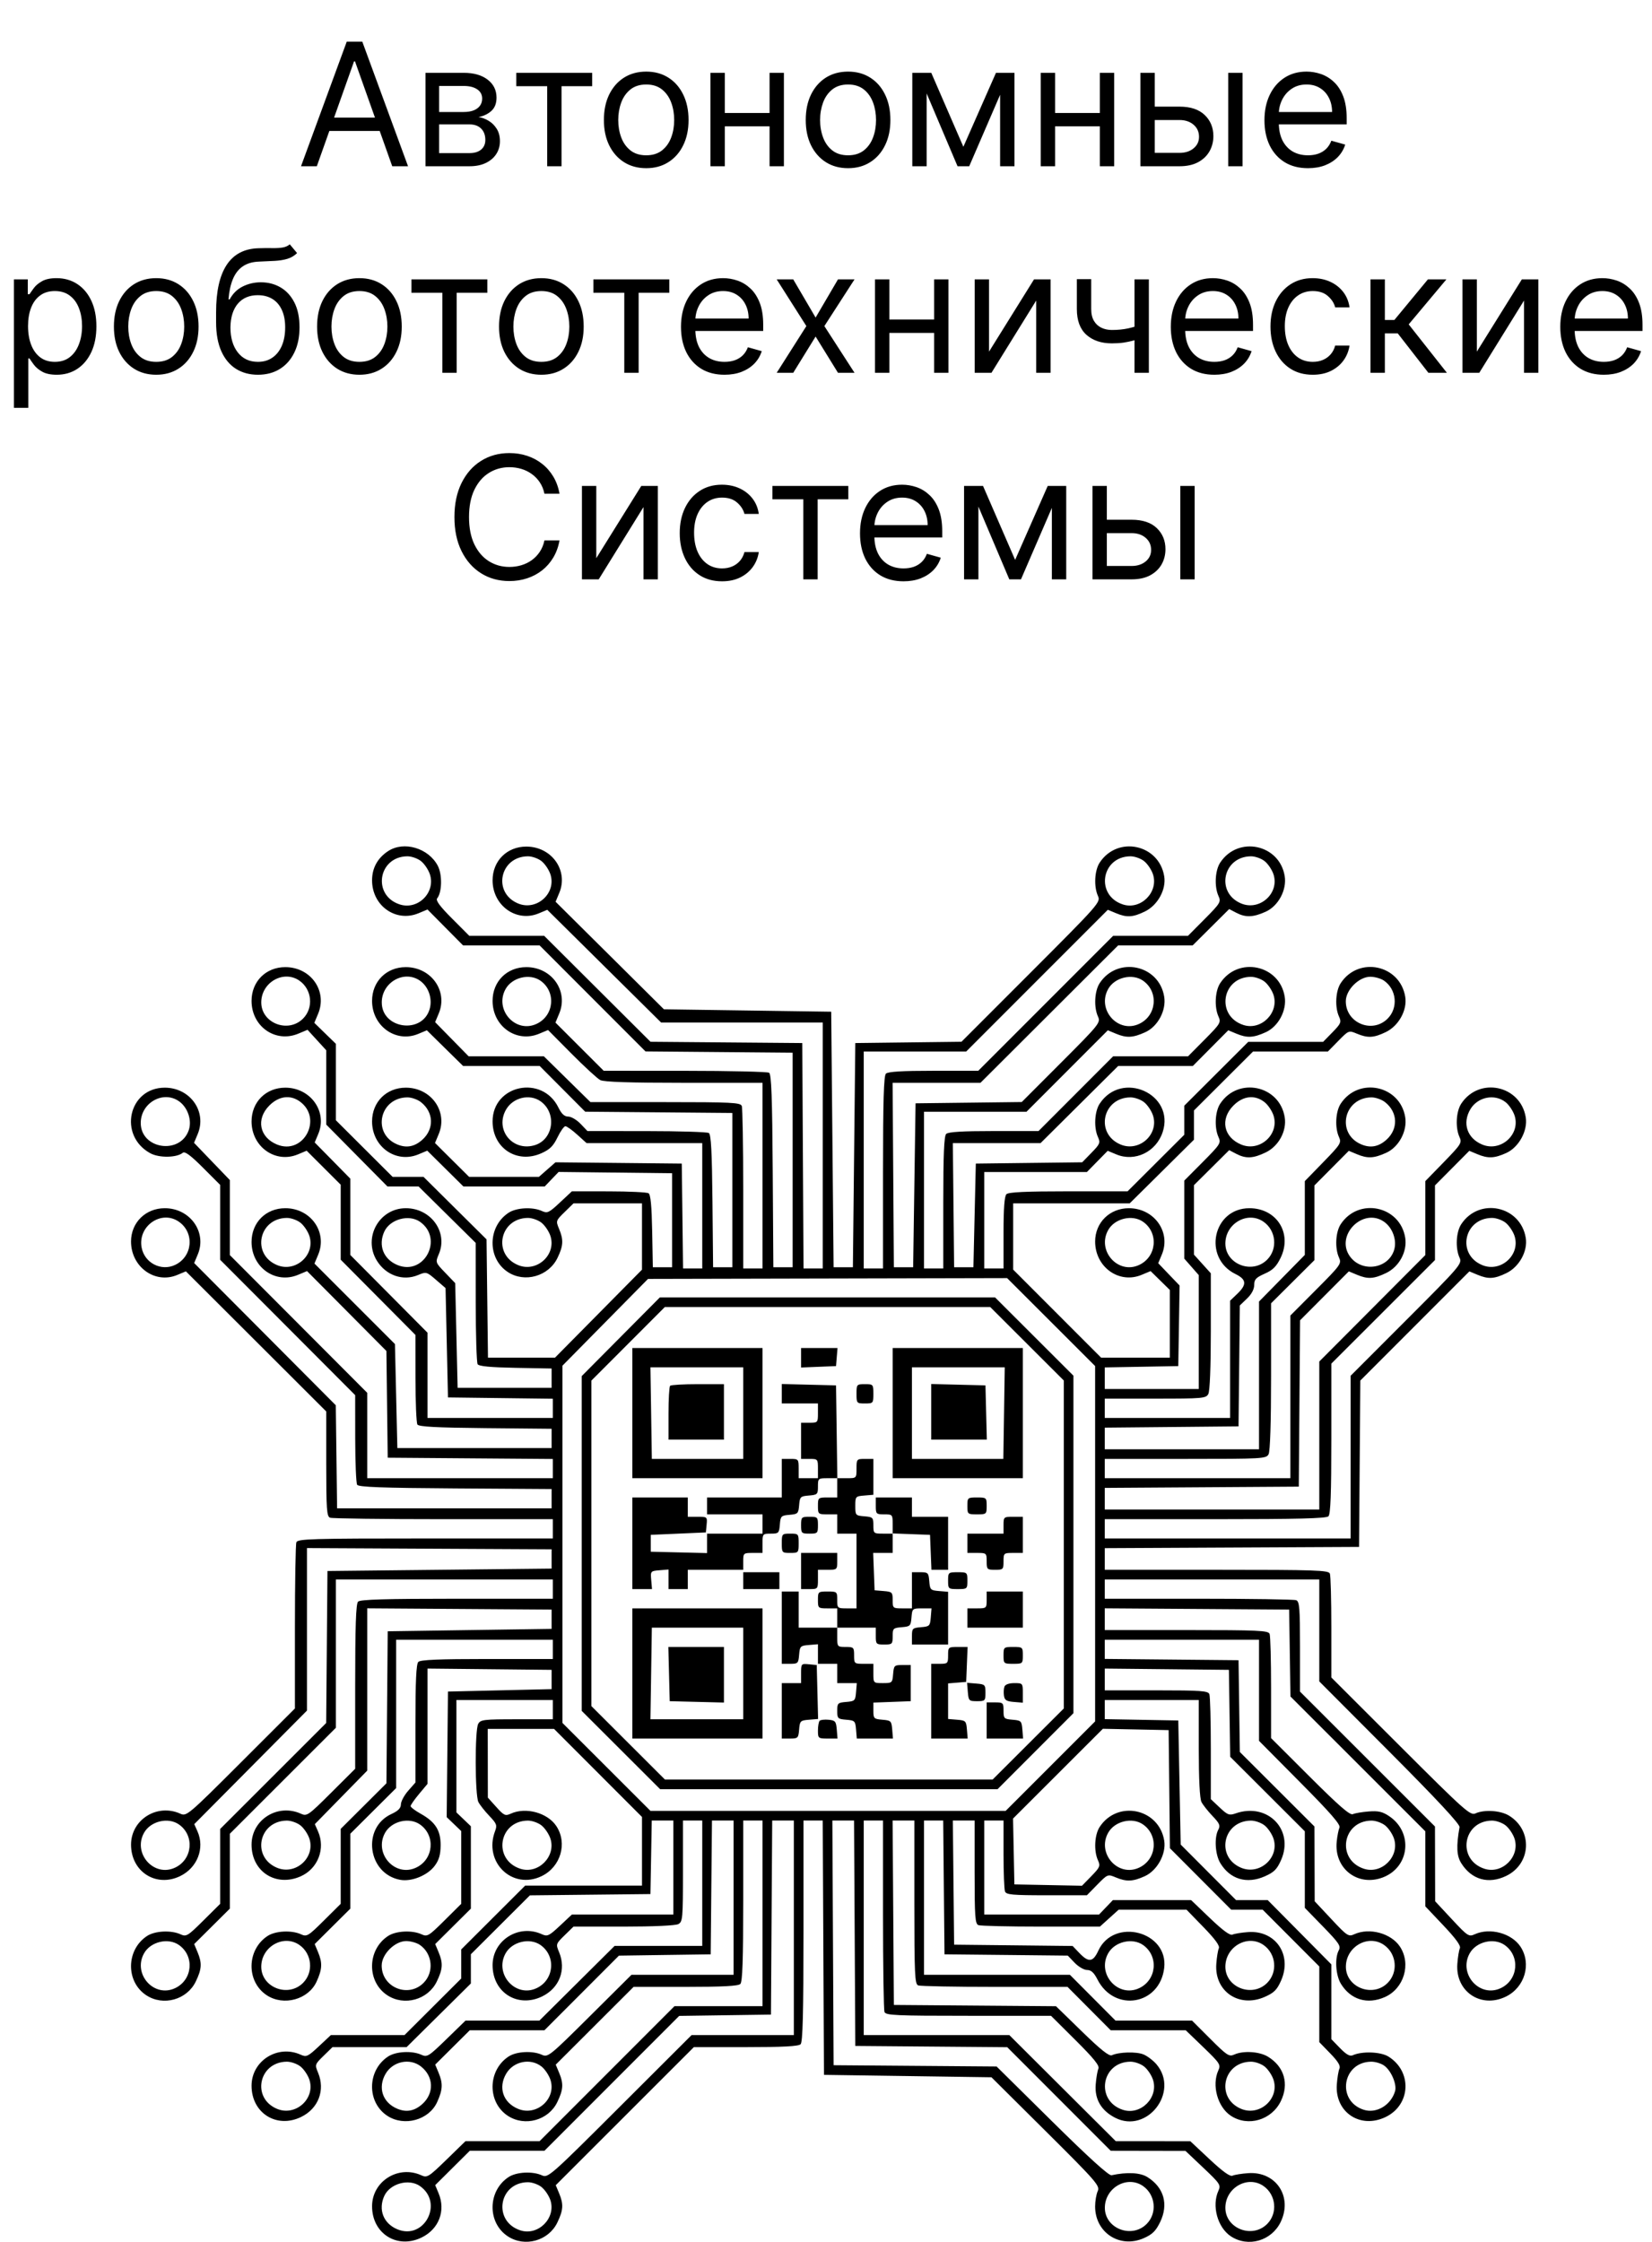
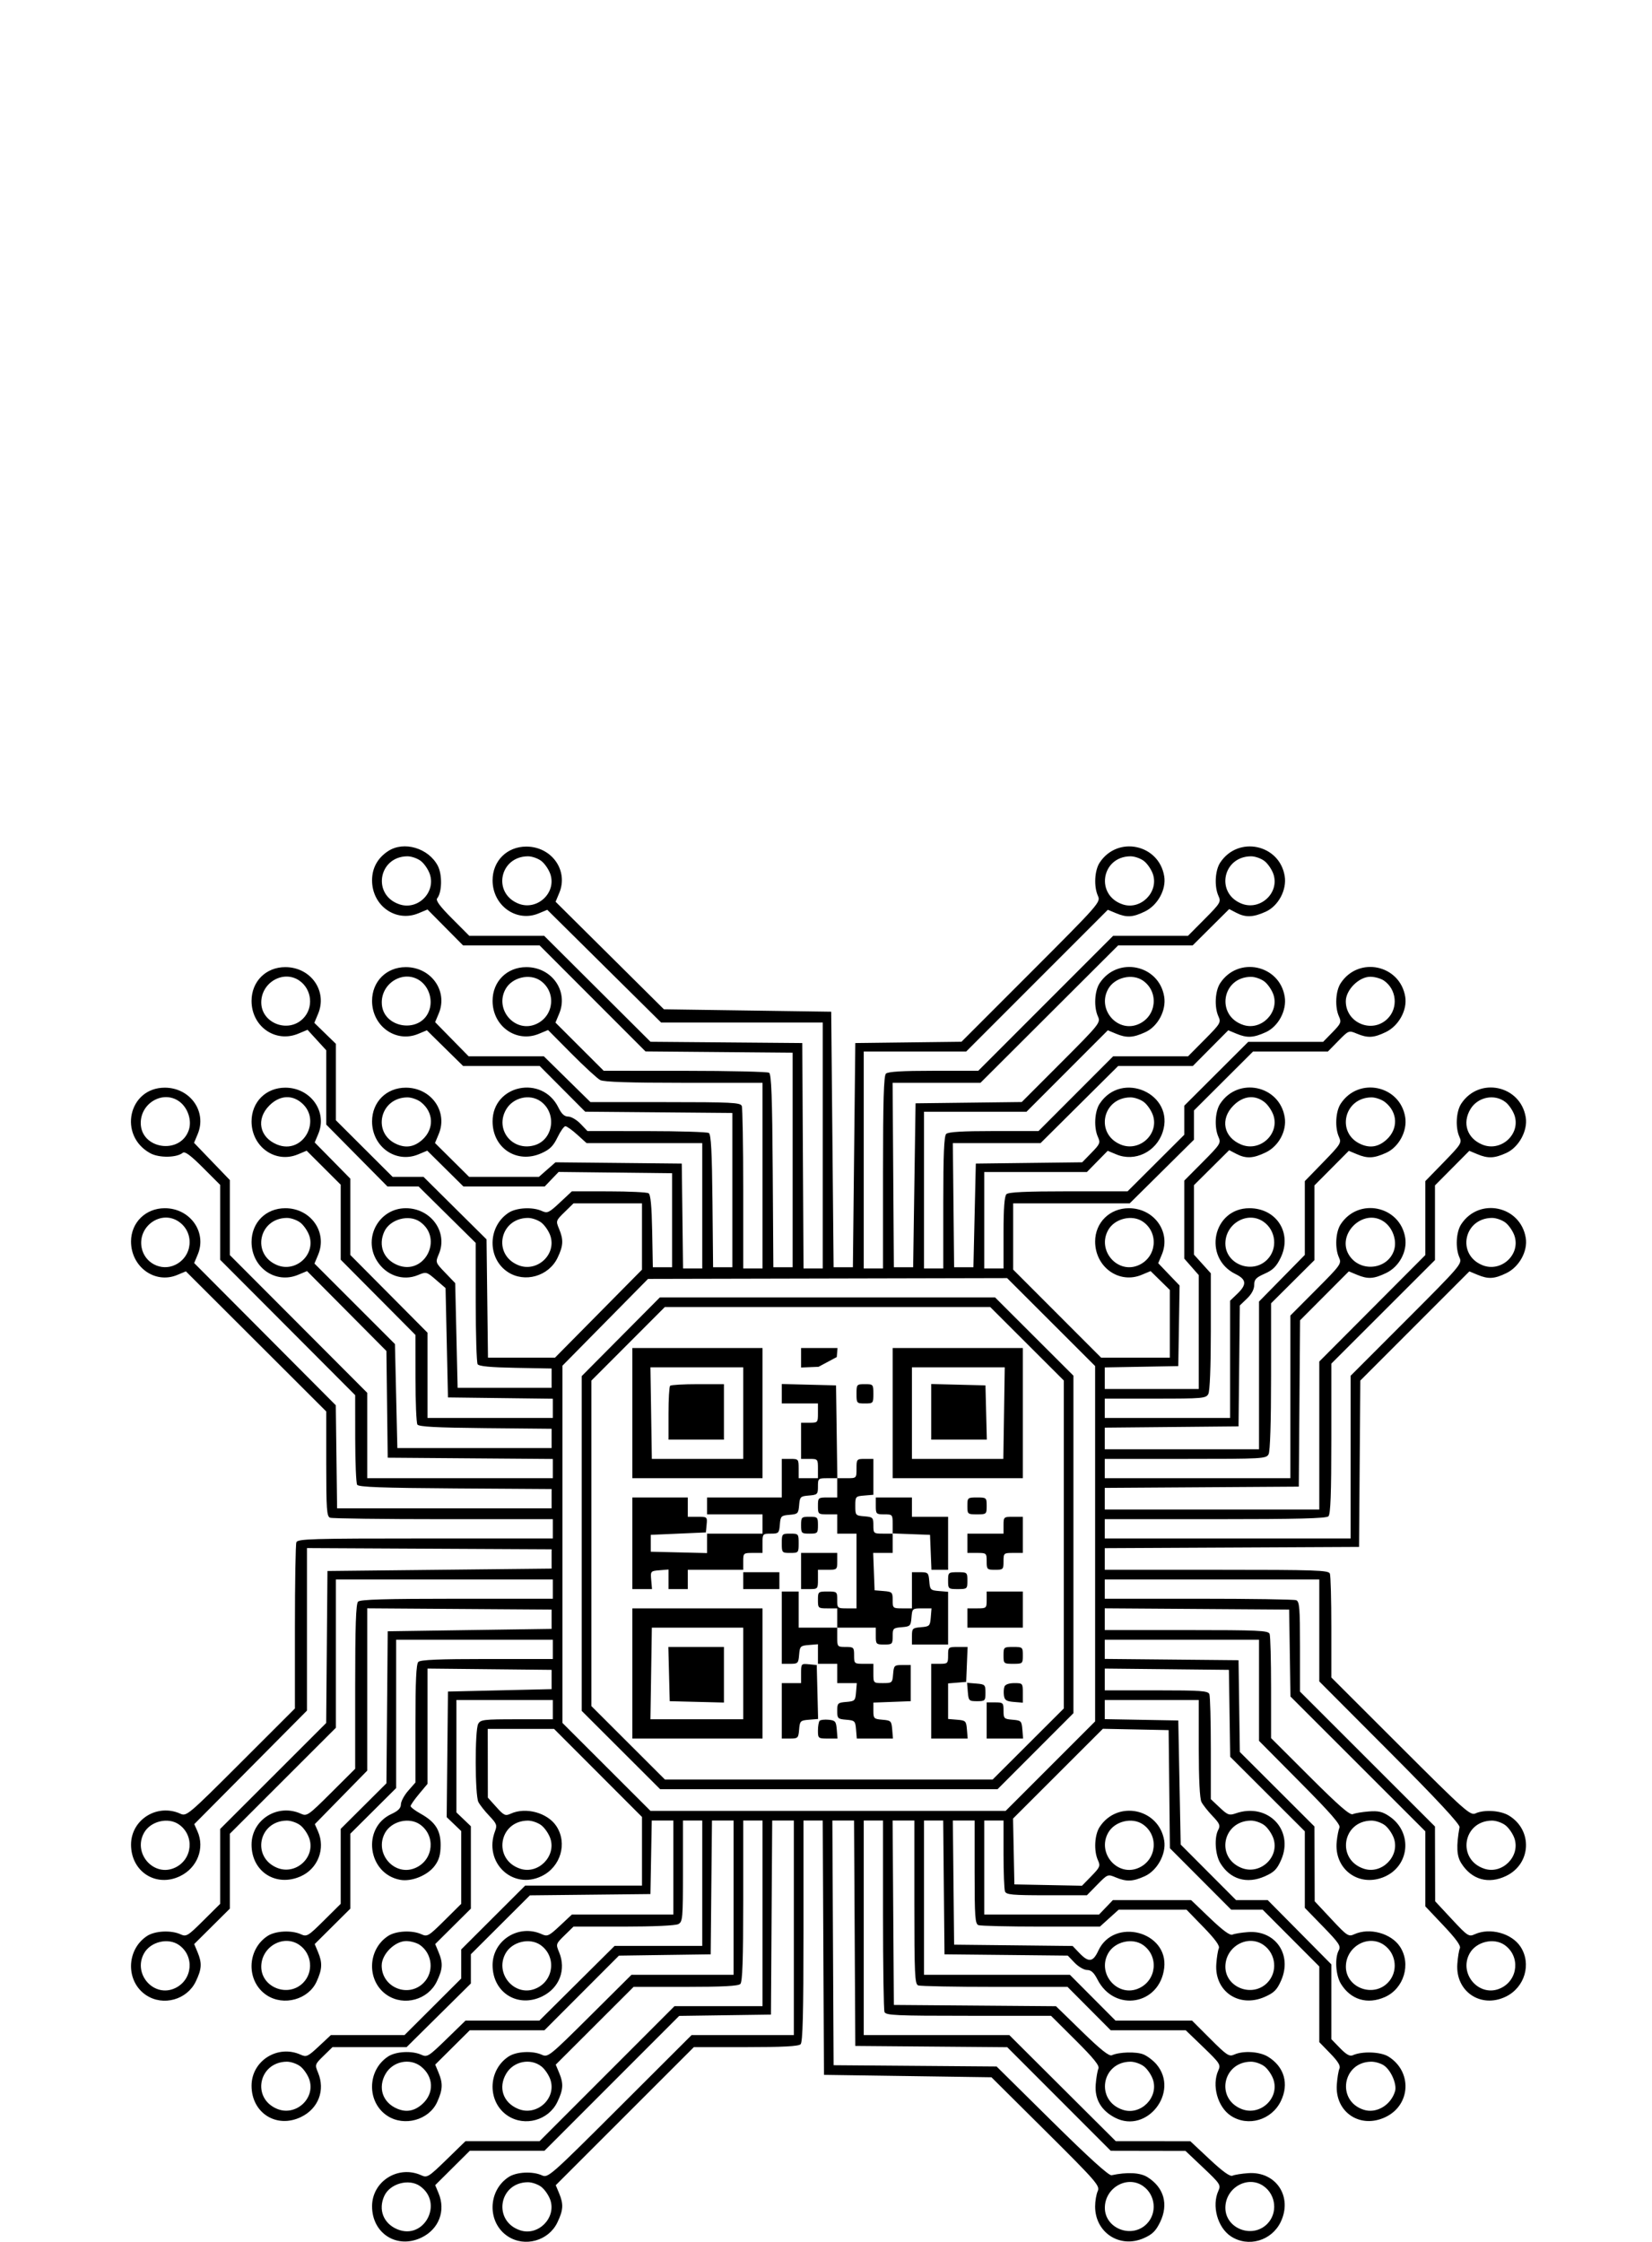
<svg xmlns="http://www.w3.org/2000/svg" width="328" height="445" viewBox="0 0 328 445" fill="none">
-   <path fill-rule="evenodd" clip-rule="evenodd" d="M77.046 168.951C74.959 170.327 73.875 172.306 73.873 174.742C73.87 179.798 78.61 183.151 83.105 181.273L84.879 180.532L88.411 184.097L91.942 187.663H107.136L117.649 198.184L128.163 208.705L142.769 208.831L157.376 208.957V251.546H153.547L153.422 232.43C153.327 217.867 153.156 213.224 152.704 212.937C152.378 212.73 144.856 212.558 135.987 212.553L119.863 212.546L115.074 207.764L110.285 202.982L111.026 201.207C112.905 196.711 109.552 191.971 104.496 191.974C100.645 191.977 97.803 194.818 97.801 198.669C97.798 203.726 102.538 207.078 107.036 205.198L108.814 204.456L113.474 209.152C116.037 211.735 118.605 214.094 119.18 214.394C119.899 214.769 125.083 214.939 135.809 214.939H151.394V251.786H147.565V236.033C147.565 227.37 147.435 219.94 147.275 219.524C147.019 218.856 145.232 218.767 132.109 218.767H117.234L112.607 214.221L107.98 209.675H93.043L89.719 206.284L86.394 202.893L87.117 201.163C88.977 196.711 85.599 191.971 80.568 191.974C76.717 191.977 73.876 194.818 73.873 198.669C73.87 203.686 78.611 207.078 83.04 205.227L84.749 204.513L88.344 208.051L91.941 211.589H107.147L111.667 216.129L116.188 220.668L130.8 220.794L145.412 220.921V251.546H141.584L141.456 238.41C141.361 228.633 141.178 225.178 140.738 224.899C140.413 224.693 134.858 224.521 128.393 224.517L116.638 224.509L115.263 223.074C114.507 222.284 113.407 221.638 112.82 221.638C112.063 221.638 111.498 221.119 110.876 219.85C107.649 213.27 97.805 215.337 97.801 222.595C97.797 227.902 102.63 231.067 107.469 228.926C109.163 228.177 109.844 227.507 110.689 225.764C111.278 224.548 111.983 223.552 112.257 223.552C112.531 223.552 113.589 224.306 114.608 225.227L116.462 226.902H139.43V251.786H135.62L135.492 241.378L135.362 230.97L122.826 230.842L110.29 230.715L108.646 232.158L107.001 233.602H93.136L89.751 230.243L86.367 226.885L87.103 225.122C88.977 220.638 85.618 215.898 80.568 215.901C76.717 215.903 73.876 218.745 73.873 222.595C73.87 227.637 78.61 231.004 83.081 229.136L84.831 228.405L88.421 231.96L92.011 235.516H108.145L109.529 234.071L110.912 232.628L122.18 232.756L133.448 232.884V251.546H129.62L129.487 244.389C129.394 239.398 129.177 237.118 128.769 236.859C128.447 236.655 124.891 236.484 120.866 236.48L113.547 236.473L111.167 238.699C108.99 240.735 108.683 240.879 107.576 240.374C105.735 239.535 102.524 239.709 100.974 240.731C96.801 243.482 96.725 249.807 100.833 252.499C104.181 254.693 108.921 253.342 110.688 249.692C111.849 247.294 111.914 246.107 111.002 243.927C110.344 242.351 110.366 242.285 112.099 240.592L113.868 238.865H127.466L127.465 245.445L127.464 252.025L118.83 260.758L110.195 269.491H96.886L96.743 257.752L96.6 246.013L90.343 239.807L84.085 233.602H77.95L72.32 227.986L66.69 222.371V207.197L64.549 205.116L62.407 203.035L63.16 201.233C65.049 196.711 61.712 191.971 56.64 191.974C52.789 191.977 49.948 194.818 49.946 198.669C49.943 203.756 54.682 207.078 59.232 205.177L61.06 204.413L62.918 206.446L64.776 208.478V223.231L70.854 229.373L76.931 235.516H83.112L88.779 241.113L94.446 246.71L94.453 258.46C94.458 264.922 94.628 270.472 94.832 270.794C95.091 271.202 97.371 271.419 102.362 271.512L109.52 271.645V275.473H90.857L90.618 265.084L90.378 254.695L88.404 252.642C86.436 250.596 86.432 250.584 87.133 248.927C88.979 244.563 85.56 239.824 80.568 239.827C75.284 239.831 72.04 245.671 74.804 250.205C76.601 253.151 79.999 254.351 82.999 253.097C84.631 252.415 84.707 252.435 86.565 254.041L88.464 255.681L88.703 266.534L88.943 277.387L99.351 277.516L109.76 277.645V281.455H84.875V264.532L77.218 256.825L69.561 249.117V233.968L66.023 230.371L62.484 226.776L63.199 225.067C65.049 220.638 61.658 215.898 56.64 215.901C52.789 215.903 49.948 218.745 49.946 222.595C49.943 227.631 54.683 231.004 59.144 229.14L60.884 228.413L64.266 231.788L67.647 235.163V250.043L75.065 257.513L82.482 264.983L82.489 273.578C82.494 278.305 82.666 282.438 82.872 282.763C83.151 283.202 86.606 283.385 96.384 283.481L109.52 283.608V287.436H78.893L78.654 277.114L78.415 266.793L70.426 258.805L62.437 250.818L63.175 249.051C65.049 244.564 61.692 239.824 56.64 239.827C52.789 239.83 49.948 242.671 49.946 246.522C49.943 251.58 54.683 254.931 59.183 253.05L60.962 252.307L68.842 260.237L76.721 268.167L76.85 278.759L76.979 289.35L93.369 289.476L109.76 289.602V293.418H72.911V276.468L59.273 262.8L45.634 249.132V234.238L42.08 230.544L38.526 226.849L39.256 225.104C41.122 220.638 37.752 215.898 32.713 215.901C25.512 215.906 23.416 225.406 29.841 228.916C31.59 229.871 35.093 229.819 36.296 228.821C36.702 228.485 37.852 229.335 40.293 231.776L43.719 235.202V250.072L57.119 263.501L70.518 276.931L70.526 285.533C70.53 290.264 70.703 294.402 70.909 294.728C71.196 295.18 75.84 295.351 90.403 295.446L109.52 295.571V299.4H66.929L66.8 289.171L66.67 278.943L52.612 264.828L38.553 250.712L39.269 248.999C41.122 244.565 37.733 239.824 32.713 239.827C28.909 239.83 26.022 242.674 26.016 246.426C26.008 251.477 30.767 254.926 35.193 253.076L36.909 252.359L50.843 266.267L64.776 280.174V290.573C64.776 299.614 64.875 301.01 65.533 301.262C65.949 301.422 76.071 301.553 88.025 301.553H109.76V305.381H84.448C61.808 305.381 59.105 305.461 58.845 306.138C58.685 306.555 58.555 314.147 58.555 323.01V339.126L47.814 349.858C37.393 360.271 37.036 360.573 35.828 360.023C31.225 357.926 26.021 361.179 26.018 366.155C26.015 371.527 30.988 374.716 35.764 372.404C39.182 370.75 40.692 366.857 39.21 363.523L38.571 362.087L49.759 350.819L60.947 339.55V307.287L85.234 307.411L109.52 307.535V311.363L87.268 311.602L65.015 311.841L64.889 326.926L64.763 342.01L54.241 352.523L43.719 363.036V377.904L40.39 381.208C37.25 384.323 36.991 384.479 35.822 383.946C33.955 383.096 30.751 383.262 29.191 384.29C25.018 387.041 24.942 393.367 29.05 396.058C32.408 398.259 37.113 396.954 38.863 393.338C40.065 390.855 40.137 389.682 39.222 387.493L38.553 385.892L42.093 382.376L45.634 378.859V363.993L56.162 353.473L66.69 342.954V313.516H109.76V317.344H90.713C76.538 317.344 71.52 317.491 71.093 317.919C70.669 318.343 70.518 322.754 70.518 334.796V351.099L65.756 355.843C61.208 360.374 60.938 360.561 59.752 360.021C55.153 357.926 49.949 361.181 49.946 366.155C49.942 371.508 54.774 374.626 59.699 372.448C63.12 370.935 64.656 366.951 63.142 363.523L62.508 362.087L67.709 356.777L72.911 351.467V319.247L91.216 319.372L109.52 319.498V323.326L93.25 323.565L76.979 323.805L76.853 338.894L76.726 353.984L72.187 358.505L67.647 363.025V377.904L64.318 381.208C61.178 384.323 60.918 384.479 59.749 383.946C57.882 383.096 54.678 383.262 53.119 384.29C48.945 387.041 48.87 393.367 52.978 396.058C56.329 398.254 61.246 396.898 62.865 393.332C63.98 390.875 64.041 389.625 63.15 387.493L62.481 385.892L66.021 382.376L69.561 378.859V363.982L74.108 359.455L78.654 354.928V325.479H109.76V329.308H96.695C87.172 329.308 83.475 329.463 83.056 329.882C82.641 330.297 82.482 333.691 82.482 342.141V353.826L81.047 355.461C80.257 356.36 79.605 357.573 79.599 358.156C79.59 358.918 79.057 359.459 77.705 360.083C71.786 362.811 72.998 371.929 79.441 373.138C81.705 373.563 84.902 372.264 86.323 370.343C87.166 369.203 87.467 368.16 87.484 366.319C87.512 363.34 86.453 361.658 83.516 360.017C82.421 359.405 81.525 358.726 81.525 358.508C81.525 358.289 82.279 357.208 83.2 356.105L84.875 354.101V331.206L97.198 331.333L109.52 331.461V335.289L99.232 335.529L88.943 335.768L88.815 348.232L88.688 360.697L90.131 362.079L91.575 363.462V377.904L88.246 381.208C85.106 384.323 84.846 384.479 83.677 383.946C81.81 383.096 78.606 383.262 77.046 384.29C72.873 387.041 72.797 393.367 76.905 396.058C80.263 398.259 84.968 396.954 86.718 393.338C87.92 390.855 87.992 389.682 87.077 387.493L86.409 385.892L89.949 382.376L93.489 378.859V362.505L92.053 361.13L90.618 359.755V337.443H109.76V341.271H102.598C96.008 341.271 95.397 341.345 94.941 342.196C94.265 343.46 94.298 356.358 94.981 357.692C95.275 358.267 96.253 359.509 97.153 360.451C98.61 361.976 98.736 362.31 98.293 363.473C95.95 369.635 101.734 375.218 107.546 372.404C111.319 370.578 112.702 365.894 110.473 362.492C108.731 359.833 104.406 358.644 101.423 360.003C100.327 360.503 100.068 360.384 98.54 358.688L96.861 356.823L96.85 350.004L96.839 343.185H110.009L118.737 351.923L127.466 360.661V374.29H104.269L97.922 380.623L91.575 386.957V392.728L85.945 398.343L80.314 403.958H65.692L63.311 406.185C61.135 408.221 60.827 408.364 59.72 407.86C55.152 405.778 49.949 409.051 49.946 414.008C49.942 419.428 54.914 422.57 59.775 420.217C63.211 418.554 64.608 414.908 63.147 411.412C62.489 409.837 62.51 409.771 64.244 408.078L66.012 406.351H80.728L87.108 400.034L93.489 393.715V387.913L99.351 382.067L105.214 376.22L117.177 376.092L129.141 375.964L129.273 368.667L129.405 361.369H133.687V380.032H113.547L111.167 382.259C108.99 384.294 108.683 384.438 107.576 383.933C103.007 381.852 97.804 385.125 97.801 390.081C97.797 395.502 102.77 398.643 107.63 396.29C111.067 394.627 112.463 390.981 111.002 387.486C110.344 385.91 110.366 385.844 112.099 384.152L113.868 382.425H123.809C129.747 382.425 134.123 382.225 134.676 381.929C135.546 381.464 135.602 380.831 135.602 371.402V361.369H139.43V386.253H122.03L114.56 393.67L107.09 401.087H92.422L88.653 404.755C85.107 408.206 84.811 408.39 83.66 407.866C81.808 407.022 78.601 407.192 77.046 408.216C72.873 410.968 72.797 417.293 76.905 419.985C80.257 422.181 85.174 420.825 86.793 417.258C87.908 414.802 87.969 413.552 87.077 411.419L86.409 409.819L89.841 406.41L93.272 403.001H108.096L115.492 395.594L122.888 388.187L131.997 388.057L141.105 387.928L141.232 374.648L141.36 361.369H145.651V391.995H125.375L117.106 400.215C109.136 408.137 108.792 408.414 107.601 407.871C105.738 407.022 102.532 407.189 100.974 408.216C96.801 410.968 96.725 417.293 100.833 419.985C104.191 422.185 108.896 420.881 110.646 417.264C111.847 414.783 111.92 413.608 111.007 411.424L110.34 409.828L118.071 402.107L125.802 394.388H136.109C143.488 394.388 146.58 394.225 146.991 393.814C147.415 393.39 147.565 389.06 147.565 377.304V361.369H151.394V398.216H133.92L120.527 411.615L107.134 425.014H92.422L88.653 428.682C85.107 432.132 84.811 432.316 83.66 431.792C79.08 429.705 73.876 432.971 73.873 437.934C73.87 443.355 78.842 446.496 83.702 444.144C87.136 442.482 88.535 438.834 87.077 435.346L86.409 433.745L89.841 430.336L93.272 426.928H108.091L121.474 413.539L134.857 400.15L143.963 400.021L153.069 399.891L153.194 380.63L153.319 361.369H157.615V403.958H137.313L123.08 418.162C109.251 431.962 108.812 432.35 107.606 431.8C105.738 430.949 102.534 431.115 100.974 432.143C96.801 434.894 96.725 441.22 100.833 443.911C104.191 446.112 108.896 444.807 110.646 441.191C111.847 438.71 111.92 437.535 111.008 435.352L110.342 433.757L124.051 420.054L137.761 406.351H148.071C155.451 406.351 158.544 406.188 158.955 405.777C159.385 405.347 159.529 399.694 159.529 383.286V361.369H163.349L163.473 386.612L163.597 411.854L180.226 412.093L196.855 412.333L207.659 423.07C217.752 433.102 218.429 433.883 217.948 434.937C217.665 435.557 217.434 436.927 217.434 437.981C217.434 443.182 222.345 446.372 227.107 444.265C228.809 443.512 229.482 442.848 230.342 441.072C232.048 437.548 231.1 434.197 227.817 432.149C226.371 431.247 223.803 431.114 220.694 431.779C220.16 431.894 216.159 428.268 208.88 421.072L197.873 410.192L181.692 410.066L165.511 409.94L165.387 385.655L165.263 361.369H169.569L169.694 383.741L169.818 406.112L184.903 406.238L199.988 406.364L210.263 416.646L220.537 426.928L227.958 426.941L235.38 426.955L238.921 430.303C242.248 433.449 242.428 433.724 241.912 434.858C240.551 437.845 241.739 442.169 244.399 443.911C247.812 446.148 252.459 444.811 254.269 441.072C256.707 436.037 253.342 430.971 247.822 431.366C246.506 431.46 245.106 431.685 244.712 431.866C244.221 432.091 242.783 431.061 240.165 428.611L236.337 425.028L228.933 425.02L221.529 425.014L210.963 414.486L200.397 403.958H171.493V361.369H175.321V379.993C175.321 390.236 175.452 398.957 175.612 399.373C175.869 400.043 177.788 400.13 192.291 400.13H208.679L213.56 404.986C217.166 408.574 218.348 410.042 218.088 410.609C217.895 411.031 217.653 412.452 217.55 413.768C217.322 416.685 218.634 418.935 221.393 420.359C227.718 423.623 234.233 415.25 229.628 409.777C228.985 409.014 227.819 408.124 227.035 407.799C225.628 407.216 222.209 407.305 220.755 407.961C220.218 408.203 218.55 406.879 214.837 403.264L209.666 398.229L193.57 398.103L177.475 397.977L177.35 379.673L177.224 361.369H181.543V377.588C181.543 391.936 181.63 393.84 182.3 394.097C182.716 394.257 189.558 394.388 197.504 394.388H211.951L216.238 398.695L220.525 403.001H235.423L238.934 406.382C242.207 409.535 242.408 409.842 241.903 410.951C240.551 413.919 241.747 418.247 244.399 419.985C247.801 422.214 252.485 420.831 254.311 417.058C255.976 413.621 254.985 410.22 251.744 408.244C250.056 407.215 246.843 407.012 245.063 407.823C244.034 408.292 243.616 408.019 240.309 404.712L236.684 401.087H221.483L216.956 396.541L212.428 391.995H183.457V361.369H187.27L187.397 374.648L187.525 387.928L199.765 388.055L212.006 388.183L213.374 389.611C214.126 390.395 215.236 391.038 215.839 391.038C216.633 391.038 217.2 391.555 217.89 392.907C221.266 399.526 230.251 398.007 231.145 390.666C232.031 383.396 221.146 380.528 218.062 387.218C217.019 389.48 216.148 389.592 214.331 387.697L212.964 386.269L201.201 386.141L189.439 386.014L189.311 373.691L189.183 361.369H193.506V371.606C193.506 380.5 193.606 381.882 194.264 382.134C194.68 382.294 200.278 382.425 206.704 382.425H218.388L220.242 380.75L222.096 379.075H235.587L238.957 382.544C241.273 384.929 242.224 386.238 241.996 386.731C241.814 387.126 241.587 388.526 241.493 389.842C241.103 395.297 246.02 398.63 251.124 396.372C252.965 395.558 253.539 394.984 254.353 393.144C256.611 388.04 253.277 383.123 247.822 383.513C246.506 383.607 245.106 383.832 244.712 384.014C244.219 384.24 242.818 383.217 240.241 380.752L236.489 377.161H220.963L219.588 378.596L218.212 380.032H195.421V361.369H199.249V368.029C199.249 371.693 199.38 375.03 199.54 375.447C199.788 376.095 200.975 376.204 207.815 376.204H215.799L217.867 374.097C219.917 372.008 219.947 371.996 221.54 372.662C223.662 373.548 224.927 373.495 227.295 372.419C229.778 371.292 231.58 367.992 231.152 365.355C230.118 358.982 221.901 357.236 218.342 362.633C217.316 364.19 217.148 367.396 217.996 369.257C218.509 370.382 218.395 370.657 216.69 372.402L214.823 374.314L208.113 374.182L201.403 374.05L201.27 367.515L201.137 360.979L210.056 352.069L218.975 343.159L225.502 343.291L232.03 343.424L232.158 355.148L232.286 366.872L238.372 372.974L244.458 379.075H250.708L256.324 384.705L261.94 390.335V405.357L264.117 407.598C265.657 409.182 266.192 410.064 265.944 410.608C265.75 411.03 265.515 412.452 265.421 413.768C265.026 419.288 270.092 422.653 275.127 420.215C280.116 417.8 280.417 411.182 275.672 408.223C274.125 407.258 270.42 407.125 268.573 407.969C268.015 408.223 267.288 407.812 266.06 406.548L264.332 404.769V389.921L258.014 383.541L251.696 377.161H245.414L239.918 371.651L234.423 366.141L234.183 353.826L233.944 341.51L226.646 341.378L219.348 341.246V337.443H238.012V347.045C238.012 353.181 238.205 357.024 238.547 357.692C238.841 358.267 239.831 359.521 240.746 360.479C242.158 361.956 242.33 362.368 241.886 363.199C241.055 364.751 241.265 368.144 242.298 369.837C244.256 373.048 247.557 374.024 251.124 372.446C252.965 371.632 253.539 371.058 254.353 369.217C257.01 363.212 251.691 357.739 245.347 359.951C244.061 360.399 243.756 360.288 242.165 358.787L240.405 357.127V347.085C240.405 341.561 240.274 336.702 240.114 336.286C239.862 335.628 238.48 335.529 229.586 335.529H219.348V331.206L231.671 331.333L243.994 331.461L244.124 340.091L244.254 348.721L251.661 356.116L259.068 363.511V378.706L262.698 382.436C265.879 385.704 266.263 386.285 265.808 387.135C264.982 388.679 265.196 392.074 266.225 393.764C268.163 396.941 271.488 397.949 274.962 396.412C278.747 394.738 280.216 389.852 277.967 386.418C276.219 383.752 271.899 382.571 268.895 383.94C267.736 384.468 267.489 384.305 264.349 380.949L261.028 377.4L261.005 369.977L260.982 362.554L253.575 355.158L246.167 347.763L246.038 338.655L245.908 329.547L232.628 329.42L219.348 329.292V325.479H249.976V345.557L258.134 353.777C264.177 359.867 266.202 362.195 265.948 362.76C265.76 363.179 265.512 364.447 265.398 365.576C264.859 370.901 269.589 374.562 274.557 372.664C279.898 370.625 280.614 363.718 275.818 360.506C274.476 359.607 273.666 359.421 271.75 359.571C270.434 359.674 269.015 359.914 268.598 360.106C268.036 360.364 265.84 358.458 260.104 352.731L252.368 345.008V335.044C252.368 329.563 252.238 324.739 252.078 324.322C251.821 323.652 249.917 323.565 235.568 323.565H219.348V319.247L237.653 319.372L255.958 319.498L256.088 328.125L256.217 336.752L269.607 350.134L282.996 363.516V378.409L286.592 382.208C289.073 384.83 290.084 386.231 289.854 386.728C289.67 387.125 289.442 388.526 289.349 389.842C288.958 395.311 294.02 398.726 298.968 396.331C302.74 394.505 304.123 389.82 301.894 386.418C300.143 383.746 295.826 382.571 292.809 383.946C291.632 384.482 291.404 384.332 288.258 380.955L284.946 377.4L284.928 369.979L284.91 362.559L271.511 349.167L258.111 335.774V326.85C258.111 319.153 258.007 317.885 257.354 317.635C256.938 317.475 248.216 317.344 237.973 317.344H219.348V313.516H261.94V333.753L275.937 347.795C285.356 357.244 289.886 362.113 289.786 362.68C289.118 366.463 289.209 368.38 290.125 369.837C292.189 373.122 295.532 374.067 299.055 372.362C304.042 369.948 304.346 363.285 299.6 360.391C297.922 359.368 294.7 359.157 292.947 359.957C291.928 360.421 290.832 359.445 278.089 346.713L264.332 332.969V323.043C264.332 317.583 264.202 312.775 264.042 312.359C263.783 311.684 261.353 311.602 241.55 311.602H219.348V307.304L244.592 307.18L269.836 307.056L269.961 290.547L270.086 274.037L280.912 263.202L291.739 252.367L293.334 253.033C295.502 253.939 296.692 253.873 299.087 252.714C301.639 251.479 303.362 248.349 302.935 245.723C301.901 239.349 293.684 237.603 290.125 243C289.096 244.562 288.931 247.765 289.785 249.637C290.335 250.846 290.027 251.208 279.256 261.985L268.161 273.088V305.381H219.348V301.553H241.266C257.675 301.553 263.328 301.408 263.758 300.979C264.18 300.557 264.332 296.464 264.332 285.542V270.68L274.621 260.399L284.91 250.119V235.299L288.319 231.867L291.727 228.436L293.328 229.104C295.444 229.989 296.711 229.935 299.078 228.86C301.561 227.732 303.363 224.432 302.935 221.796C301.901 215.423 293.684 213.677 290.125 219.074C289.101 220.628 288.93 223.836 289.775 225.688C290.299 226.838 290.115 227.134 286.664 230.68L282.996 234.449V249.127L272.468 259.692L261.94 270.258V299.639H219.348V295.343L238.61 295.218L257.872 295.093L257.998 278.585L258.124 262.077L262.964 257.221L267.805 252.364L269.403 253.032C271.59 253.946 272.764 253.874 275.246 252.672C277.816 251.428 279.443 248.403 279.002 245.687C277.973 239.348 269.744 237.621 266.198 243C265.169 244.561 265.004 247.764 265.856 249.634C266.398 250.823 266.202 251.097 261.309 256.004L256.197 261.133V293.418H219.348V289.59H235.363C250.706 289.59 251.398 289.551 251.873 288.664C252.183 288.084 252.368 282.313 252.368 273.222V258.704L256.675 254.418L260.982 250.131V235.299L264.391 231.867L267.8 228.436L269.401 229.104C271.534 229.996 272.784 229.935 275.24 228.82C277.744 227.684 279.445 224.491 279.002 221.76C277.973 215.421 269.744 213.695 266.198 219.074C265.173 220.628 265.003 223.836 265.847 225.688C266.371 226.838 266.187 227.134 262.736 230.68L259.068 234.449V249.097L254.522 253.724L249.976 258.351V287.676H219.348V283.384L232.628 283.257L245.908 283.129L246.036 271.128L246.164 259.127L247.591 257.76C248.502 256.887 249.019 255.913 249.019 255.068C249.019 253.966 249.367 253.59 251.101 252.824C252.732 252.102 253.419 251.415 254.269 249.66C256.624 244.796 253.485 239.824 248.061 239.827C240.802 239.832 238.735 249.675 245.316 252.902C247.493 253.969 247.584 254.976 245.669 256.81L244.233 258.186V281.455H219.348V277.626H229.381C238.811 277.626 239.444 277.571 239.909 276.701C240.211 276.136 240.405 271.283 240.405 264.261V252.746L238.73 250.892L237.055 249.038V235.253L240.554 231.777L244.053 228.301L245.459 229.034C247.371 230.031 248.809 229.96 251.319 228.745C253.889 227.501 255.515 224.477 255.074 221.76C254.045 215.421 245.817 213.695 242.27 219.074C241.242 220.633 241.076 223.837 241.927 225.705C242.462 226.88 242.298 227.141 238.816 230.643L235.141 234.34V249.838L236.576 251.473L238.012 253.108V275.712H219.348V271.43L226.646 271.298L233.944 271.166L234.075 263.171L234.206 255.176L232.084 252.961L229.96 250.745L230.683 249.015C232.543 244.564 229.164 239.824 224.134 239.827C220.33 239.83 217.443 242.674 217.437 246.426C217.429 251.512 222.188 254.926 226.673 253.052L228.448 252.31L230.359 254.182L232.269 256.055V269.491H218.621L209.892 260.753L201.163 252.015V238.865H224.294L230.674 232.548L237.055 226.23V220.428L242.924 214.573L248.793 208.718H263.655L265.722 206.611C267.772 204.523 267.803 204.51 269.395 205.176C271.575 206.087 272.762 206.021 275.159 204.861C277.711 203.625 279.434 200.496 279.008 197.87C277.973 191.496 269.756 189.75 266.198 195.147C265.171 196.704 265.003 199.91 265.851 201.771C266.364 202.896 266.251 203.17 264.558 204.904L262.702 206.804H247.835L241.488 213.138L235.141 219.472V225.242L229.51 230.858L223.88 236.473H212.139C203.645 236.473 200.239 236.632 199.823 237.047C199.429 237.442 199.249 239.833 199.249 244.703V251.786H195.421V232.645H215.799L217.867 230.538L219.934 228.432L221.64 229.144C225.332 230.687 229.542 228.663 230.844 224.718C233.334 217.173 222.747 212.393 218.342 219.074C217.316 220.631 217.148 223.837 217.996 225.698C218.508 226.822 218.396 227.097 216.711 228.822L214.865 230.713L204.305 230.841L193.746 230.97L193.506 241.258L193.267 251.546H189.439L189.311 239.224L189.183 226.902H206.601L214.309 219.246L222.017 211.589H236.839L240.356 208.049L243.872 204.509L245.473 205.178C247.606 206.069 248.856 206.008 251.312 204.894C253.817 203.757 255.517 200.565 255.074 197.834C254.045 191.495 245.817 189.768 242.27 195.147C241.242 196.707 241.076 199.911 241.926 201.777C242.459 202.946 242.304 203.206 239.188 206.346L235.884 209.675H221.012L213.606 217.092L206.2 224.509H197.317C191.046 224.509 188.265 224.678 187.86 225.084C187.441 225.502 187.285 229.199 187.285 238.722V251.786H183.457V220.681H203.806L211.88 212.597L219.954 204.513L221.55 205.18C223.678 206.069 224.929 206.008 227.385 204.894C229.889 203.757 231.59 200.565 231.147 197.834C230.118 191.495 221.889 189.768 218.342 195.147C217.313 196.708 217.148 199.911 218.001 201.783C218.549 202.985 218.3 203.295 210.718 210.888L202.867 218.749L192.324 218.878L181.782 219.006L181.543 235.276L181.303 251.546H177.475L177.35 233.243L177.224 214.939H194.665L208.333 201.301L222.002 187.663H236.794L240.423 184.055L244.052 180.448L245.459 181.181C247.319 182.151 248.824 182.096 251.312 180.967C253.817 179.831 255.517 176.638 255.074 173.907C254.045 167.568 245.817 165.842 242.27 171.221C241.242 172.78 241.076 175.984 241.926 177.851C242.459 179.02 242.304 179.28 239.188 182.419L235.884 185.749H221.017L207.624 199.147L194.231 212.546H185.351C179.081 212.546 176.301 212.715 175.896 213.12C175.468 213.548 175.321 218.565 175.321 232.74V251.786H171.493V208.718H191.838L205.897 194.653L219.957 180.588L221.552 181.254C223.719 182.16 224.91 182.094 227.304 180.935C229.856 179.699 231.579 176.57 231.152 173.943C230.118 167.57 221.901 165.823 218.342 171.221C217.313 172.782 217.148 175.985 218.002 177.858C218.554 179.07 218.196 179.478 204.734 192.945L190.898 206.786L180.358 206.914L169.818 207.043L169.579 229.295L169.34 251.546H165.511L165.272 226.184L165.033 200.822L148.427 200.583L131.821 200.344L121.066 189.669L110.311 178.994L111.039 177.25C112.905 172.785 109.534 168.045 104.496 168.048C100.645 168.05 97.803 170.892 97.801 174.742C97.798 179.755 102.538 183.151 106.96 181.303L108.661 180.593L119.966 191.784L131.272 202.976H163.358V251.786H159.539L159.414 229.414L159.29 207.043L144.222 206.916L129.155 206.79L118.595 196.269L108.036 185.749H93.162L89.745 182.318C87.325 179.889 86.465 178.722 86.797 178.322C87.761 177.16 87.837 173.62 86.935 171.881C85.098 168.337 80.185 166.882 77.046 168.951V168.951ZM83.58 170.922C84.254 171.452 85.051 172.628 85.35 173.535C86.543 177.151 82.963 180.713 79.338 179.517C73.862 177.709 75.087 170.04 80.862 169.974C81.682 169.965 82.905 170.391 83.58 170.922ZM107.507 170.922C108.181 171.452 108.978 172.628 109.278 173.535C110.519 177.296 106.553 180.879 102.857 179.334C97.746 177.199 99.225 170.037 104.79 169.974C105.61 169.965 106.832 170.391 107.507 170.922V170.922ZM227.145 170.922C227.82 171.452 228.616 172.628 228.916 173.535C230.088 177.085 226.477 180.696 222.927 179.524C217.431 177.71 218.637 170.04 224.428 169.974C225.248 169.965 226.471 170.391 227.145 170.922V170.922ZM251.073 170.922C251.747 171.452 252.544 172.628 252.844 173.535C254.085 177.296 250.118 180.879 246.422 179.334C241.312 177.199 242.791 170.037 248.356 169.974C249.176 169.965 250.398 170.391 251.073 170.922ZM59.456 194.664C61.953 196.413 62.296 200.06 60.164 202.193C57.178 205.179 51.823 203.067 51.872 198.921C51.918 194.957 56.335 192.478 59.456 194.664ZM83.383 194.664C85.07 195.845 85.887 198.19 85.324 200.23C83.901 205.385 75.737 204.263 75.799 198.921C75.846 194.957 80.263 192.478 83.383 194.664ZM107.311 194.664C110.445 196.859 110.032 201.578 106.562 203.224C102.374 205.211 98.098 200.442 100.378 196.329C101.666 194.004 105.168 193.163 107.311 194.664ZM226.949 194.664C230.083 196.859 229.67 201.578 226.2 203.224C222.012 205.211 217.736 200.442 220.016 196.329C221.305 194.004 224.806 193.163 226.949 194.664V194.664ZM251.073 194.848C251.747 195.378 252.544 196.555 252.844 197.462C254.015 201.012 250.404 204.622 246.855 203.451C241.358 201.637 242.564 193.966 248.356 193.9C249.176 193.891 250.398 194.318 251.073 194.848ZM274.804 194.664C277.302 196.413 277.645 200.06 275.513 202.193C272.461 205.245 267.204 203.069 267.204 198.754C267.204 196.491 269.811 193.884 272.074 193.884C272.963 193.884 274.192 194.235 274.804 194.664ZM35.528 218.591C37.257 219.802 38.136 222.337 37.498 224.272C35.835 229.308 27.882 228.122 27.944 222.848C27.99 218.884 32.407 216.405 35.528 218.591ZM59.456 218.591C64.213 221.923 60.298 229.4 54.963 227.171C51.491 225.72 50.801 222.118 53.482 219.437C55.331 217.588 57.571 217.27 59.456 218.591ZM83.58 218.775C86.121 220.774 86.241 224.094 83.849 226.238C82.299 227.628 80.699 227.927 78.88 227.167C73.814 225.05 75.333 217.89 80.862 217.827C81.682 217.818 82.905 218.244 83.58 218.775ZM107.311 218.591C110.652 220.931 109.884 226.294 106.057 227.351C101.639 228.571 98.19 224.121 100.509 220.194C101.897 217.845 105.151 217.078 107.311 218.591V218.591ZM227.145 218.775C227.82 219.305 228.616 220.481 228.916 221.389C230.157 225.149 226.191 228.732 222.495 227.187C217.384 225.052 218.864 217.89 224.428 217.827C225.248 217.818 226.471 218.244 227.145 218.775V218.775ZM251.073 218.775C251.747 219.305 252.544 220.481 252.844 221.389C254.085 225.149 250.118 228.732 246.422 227.187C242.912 225.721 242.209 222.131 244.903 219.437C246.835 217.505 249.144 217.257 251.073 218.775ZM275.001 218.775C277.542 220.774 277.662 224.094 275.27 226.238C273.72 227.628 272.12 227.927 270.301 227.167C265.235 225.05 266.754 217.89 272.283 217.827C273.103 217.818 274.326 218.244 275.001 218.775ZM298.928 218.775C299.603 219.305 300.404 220.495 300.709 221.418C301.944 225.162 297.969 228.73 294.279 227.188C291.293 225.94 290.294 222.964 291.93 220.194C293.382 217.737 296.743 217.055 298.928 218.775V218.775ZM35.528 242.517C38.667 244.715 38.248 249.431 34.767 251.083C31.993 252.399 28.693 250.692 28.121 247.645C27.317 243.359 32.051 240.082 35.528 242.517ZM59.652 242.701C60.326 243.232 61.123 244.408 61.423 245.315C62.663 249.076 58.697 252.658 55.001 251.114C49.891 248.979 51.37 241.817 56.935 241.753C57.755 241.744 58.977 242.171 59.652 242.701V242.701ZM83.383 242.517C88.148 245.854 84.224 253.326 78.88 251.093C76.131 249.945 75.058 247.199 76.297 244.48C77.42 242.016 81.181 240.974 83.383 242.517ZM107.507 242.701C108.181 243.232 108.978 244.408 109.278 245.315C110.519 249.076 106.553 252.658 102.857 251.114C97.746 248.979 99.225 241.817 104.79 241.753C105.61 241.744 106.832 242.171 107.507 242.701V242.701ZM226.949 242.517C230.083 244.712 229.67 249.431 226.2 251.078C222.012 253.064 217.736 248.295 220.016 244.182C221.305 241.857 224.806 241.016 226.949 242.517V242.517ZM250.877 242.517C253.374 244.266 253.718 247.913 251.586 250.046C248.599 253.032 243.244 250.92 243.293 246.774C243.339 242.81 247.756 240.331 250.877 242.517V242.517ZM274.804 242.517C276.533 243.728 277.413 246.263 276.774 248.199C275.539 251.941 270.285 252.622 267.984 249.337C265.072 245.181 270.648 239.605 274.804 242.517V242.517ZM298.928 242.701C299.603 243.232 300.399 244.408 300.699 245.315C301.94 249.076 297.974 252.658 294.278 251.114C289.167 248.979 290.646 241.817 296.211 241.753C297.031 241.744 298.254 242.171 298.928 242.701V242.701ZM208.696 262.428L217.434 271.157V341.692L208.552 350.574L199.67 359.455H129.151L120.412 350.727L111.674 341.998V271.082L120.168 262.471L128.663 253.861L164.31 253.781L199.957 253.7L208.696 262.428ZM123.26 265.337L115.502 273.146V339.607L123.284 347.377L131.066 355.148H198.064L205.596 347.606L213.127 340.064V273.069L205.345 265.299L197.564 257.528H131.018L123.26 265.337V265.337ZM203.909 266.734L211.213 274.026V339.13L204.149 346.182L197.084 353.234H132.023L124.72 345.942L117.417 338.65V274.048L124.709 266.746L132.001 259.442H196.606L203.909 266.734V266.734ZM125.552 280.498V293.418H151.394V267.577H125.552V280.498ZM159.051 269.512V271.448L162.52 271.307L165.99 271.166L166.138 269.372L166.287 267.577H159.051V269.512ZM177.236 280.498V293.418H203.078V267.577H177.236V280.498ZM147.565 280.498V289.59H129.421L129.281 280.497L129.141 271.405L138.353 271.405L147.565 271.405V280.498ZM199.349 280.497L199.209 289.59H181.064V271.405L190.276 271.405L199.488 271.405L199.349 280.497V280.497ZM133.049 275.074C132.874 275.25 132.73 277.726 132.73 280.577V285.761H143.737V274.755H138.553C135.701 274.755 133.225 274.899 133.049 275.074ZM155.222 276.654V278.583H162.401V280.498C162.401 282.366 162.361 282.412 160.726 282.412H159.051V289.59H160.726C162.361 289.59 162.401 289.635 162.401 291.504V293.418H158.572V291.504C158.572 289.635 158.532 289.59 156.897 289.59H155.222V297.246H140.387V300.596H151.394V304.424H140.387V308.282L134.796 308.148L129.205 308.013L129.204 306.338L129.204 304.663L134.676 304.424L140.148 304.185L140.298 302.63C140.445 301.105 140.409 301.074 138.503 301.074H136.559V297.246H125.552V315.43H129.454L129.298 313.636C129.144 311.875 129.175 311.838 130.936 311.693L132.73 311.544V315.43H136.559V311.602H147.565V309.927C147.565 308.292 147.611 308.252 149.48 308.252H151.394V306.338C151.394 304.476 151.438 304.424 153.04 304.424C154.596 304.424 154.694 304.326 154.835 302.63C154.974 300.938 155.084 300.826 156.75 300.688C158.411 300.55 158.527 300.435 158.665 298.774C158.803 297.108 158.914 296.998 160.606 296.859C162.303 296.718 162.401 296.62 162.401 295.064C162.401 293.462 162.453 293.418 164.315 293.418H166.229V297.246H164.315C162.446 297.246 162.401 297.286 162.401 298.921C162.401 300.556 162.446 300.596 164.315 300.596H166.229V304.424H170.057V319.259H168.143C166.274 319.259 166.229 319.219 166.229 317.584C166.229 315.949 166.184 315.909 164.315 315.909C162.446 315.909 162.401 315.949 162.401 317.584C162.401 319.219 162.446 319.259 164.315 319.259H166.229V323.087H158.572V315.909H155.222V330.265H156.868C158.425 330.265 158.522 330.167 158.663 328.47C158.803 326.773 158.909 326.668 160.606 326.527L162.401 326.379V330.265H166.229V334.093H170.115L169.966 335.887C169.826 337.584 169.721 337.69 168.024 337.83C166.333 337.971 166.229 338.073 166.229 339.596C166.229 341.119 166.333 341.222 168.024 341.362C169.721 341.502 169.826 341.608 169.966 343.305L170.115 345.099H177.294L177.145 343.305C177.005 341.608 176.899 341.502 175.202 341.362C173.509 341.222 173.407 341.121 173.407 339.587V337.961L177.116 337.822L180.825 337.682V330.504H179.15C177.56 330.504 177.467 330.595 177.327 332.298C177.182 334.043 177.126 334.093 175.293 334.093C173.412 334.093 173.407 334.088 173.407 332.179V330.265H171.493C169.624 330.265 169.579 330.225 169.579 328.59C169.579 326.995 169.499 326.915 167.904 326.915C166.269 326.915 166.229 326.87 166.229 325.001V323.087H173.886V324.762C173.886 326.357 173.966 326.436 175.561 326.436C177.151 326.436 177.236 326.353 177.236 324.79C177.236 323.234 177.333 323.137 179.03 322.996C180.727 322.856 180.833 322.75 180.973 321.053C181.118 319.303 181.169 319.259 183.036 319.259H184.95L184.802 321.053C184.661 322.75 184.556 322.856 182.859 322.996C181.162 323.137 181.064 323.234 181.064 324.79V326.436H188.242V315.967L186.448 315.818C184.751 315.678 184.645 315.572 184.505 313.875C184.364 312.178 184.267 312.081 182.71 312.081H181.064V319.259H179.15C177.288 319.259 177.236 319.214 177.236 317.612C177.236 316.056 177.138 315.959 175.441 315.818L173.647 315.67L173.507 311.961L173.367 308.252H177.236V304.384L180.944 304.524L184.653 304.663L184.794 308.133L184.935 311.602H188.242V301.074H181.064V297.246H173.886V298.921C173.886 300.516 173.966 300.596 175.561 300.596C177.196 300.596 177.236 300.641 177.236 302.51V304.424H175.321C173.459 304.424 173.407 304.38 173.407 302.778C173.407 301.222 173.31 301.124 171.613 300.983C169.863 300.839 169.818 300.787 169.818 298.921C169.818 297.055 169.863 297.003 171.613 296.859L173.407 296.71V289.59H171.732C170.097 289.59 170.057 289.635 170.057 291.504C170.057 293.416 170.055 293.418 168.154 293.418H166.25L166.12 284.206L165.99 274.994L160.606 274.859L155.222 274.724V276.654ZM170.057 276.669C170.057 278.538 170.097 278.583 171.732 278.583C173.368 278.583 173.407 278.538 173.407 276.669C173.407 274.801 173.368 274.755 171.732 274.755C170.097 274.755 170.057 274.801 170.057 276.669ZM184.893 280.243V285.761H195.931L195.795 280.378L195.66 274.994L190.276 274.859L184.893 274.724V280.243V280.243ZM192.071 298.921C192.071 300.556 192.116 300.596 193.985 300.596C195.854 300.596 195.899 300.556 195.899 298.921C195.899 297.286 195.854 297.246 193.985 297.246C192.116 297.246 192.071 297.286 192.071 298.921ZM159.051 302.749C159.051 304.344 159.131 304.424 160.726 304.424C162.321 304.424 162.401 304.344 162.401 302.749C162.401 301.154 162.321 301.074 160.726 301.074C159.131 301.074 159.051 301.154 159.051 302.749ZM199.249 302.749V304.424H192.071V308.252H193.985C195.854 308.252 195.899 308.292 195.899 309.927C195.899 311.522 195.979 311.602 197.574 311.602C199.169 311.602 199.249 311.522 199.249 309.927C199.249 308.292 199.295 308.252 201.163 308.252H203.078V301.074H201.163C199.295 301.074 199.249 301.114 199.249 302.749ZM155.222 306.338C155.222 308.207 155.262 308.252 156.897 308.252C158.532 308.252 158.572 308.207 158.572 306.338C158.572 304.47 158.532 304.424 156.897 304.424C155.262 304.424 155.222 304.47 155.222 306.338ZM159.051 311.841V315.43H160.726C162.361 315.43 162.401 315.385 162.401 313.516V311.602H164.315C166.184 311.602 166.229 311.562 166.229 309.927V308.252H159.051V311.841ZM147.565 313.755V315.43H154.744V312.081H147.565V313.755ZM188.242 313.755C188.242 315.391 188.288 315.43 190.157 315.43C192.025 315.43 192.071 315.391 192.071 313.755C192.071 312.12 192.025 312.081 190.157 312.081C188.288 312.081 188.242 312.12 188.242 313.755ZM195.899 317.584C195.899 319.219 195.854 319.259 193.985 319.259H192.071V323.087H203.078V315.909H195.899V317.584ZM125.552 332.179V345.099H151.394V319.259H125.552V332.179ZM147.565 332.179V341.271L138.353 341.271L129.141 341.272L129.281 332.179L129.421 323.087H147.565V332.179ZM132.834 332.298L132.97 337.682L138.353 337.817L143.737 337.953V326.915H132.699L132.834 332.298V332.298ZM188.242 328.59C188.242 330.185 188.162 330.265 186.567 330.265H184.893V345.099H192.129L191.98 343.305C191.84 341.608 191.734 341.502 190.037 341.362L188.242 341.213V334.151L190.037 334.002L191.832 333.854L191.972 330.384L192.113 326.915H190.178C188.285 326.915 188.242 326.952 188.242 328.59V328.59ZM199.249 328.59C199.249 330.225 199.295 330.265 201.163 330.265C203.032 330.265 203.078 330.225 203.078 328.59C203.078 326.955 203.032 326.915 201.163 326.915C199.295 326.915 199.249 326.955 199.249 328.59ZM159.051 332.149V334.093H155.222V345.099H156.868C158.425 345.099 158.522 345.002 158.663 343.305C158.804 341.604 158.907 341.503 160.621 341.361L162.431 341.211L162.296 335.858L162.161 330.504L160.606 330.354C159.082 330.207 159.051 330.243 159.051 332.149ZM192.16 335.857C192.303 337.595 192.39 337.682 193.985 337.682C195.58 337.682 195.66 337.602 195.66 336.007C195.66 334.412 195.573 334.325 193.835 334.182L192.01 334.032L192.16 335.857ZM199.436 334.776C199.291 335.151 199.244 335.959 199.331 336.57C199.459 337.475 199.823 337.71 201.283 337.83L203.078 337.979V336.036C203.078 334.131 203.045 334.093 201.388 334.093C200.365 334.093 199.594 334.363 199.436 334.776ZM195.899 341.51V345.099H203.135L202.987 343.305C202.846 341.608 202.741 341.502 201.044 341.362C199.347 341.221 199.249 341.124 199.249 339.567C199.249 338.005 199.164 337.921 197.574 337.921H195.899V341.51ZM162.742 341.567C162.554 341.755 162.401 342.627 162.401 343.504C162.401 345.05 162.46 345.099 164.343 345.099H166.287L166.138 343.305C166.005 341.695 165.84 341.495 164.537 341.368C163.738 341.29 162.93 341.38 162.742 341.567ZM35.528 362.15C38.662 364.344 38.249 369.063 34.779 370.71C30.591 372.697 26.315 367.928 28.595 363.814C29.884 361.49 33.385 360.649 35.528 362.15V362.15ZM59.652 362.334C60.326 362.864 61.123 364.04 61.423 364.948C62.663 368.708 58.697 372.291 55.001 370.746C49.891 368.611 51.37 361.45 56.935 361.386C57.755 361.377 58.977 361.803 59.652 362.334ZM83.383 362.15C86.517 364.344 86.104 369.063 82.634 370.71C78.447 372.697 74.17 367.928 76.451 363.814C77.739 361.49 81.24 360.649 83.383 362.15V362.15ZM107.507 362.334C108.181 362.864 108.978 364.04 109.278 364.948C110.449 368.497 106.839 372.108 103.289 370.936C97.793 369.122 98.999 361.452 104.79 361.386C105.61 361.377 106.832 361.803 107.507 362.334ZM226.949 362.15C230.083 364.344 229.67 369.063 226.2 370.71C222.012 372.697 217.736 367.928 220.016 363.814C221.305 361.49 224.806 360.649 226.949 362.15V362.15ZM251.073 362.334C251.747 362.864 252.544 364.04 252.844 364.948C254.085 368.708 250.118 372.291 246.422 370.746C241.312 368.611 242.791 361.45 248.356 361.386C249.176 361.377 250.398 361.803 251.073 362.334ZM275.001 362.334C275.675 362.864 276.472 364.04 276.771 364.948C277.943 368.497 274.332 372.108 270.782 370.936C265.286 369.122 266.492 361.452 272.283 361.386C273.103 361.377 274.326 361.803 275.001 362.334ZM298.928 362.334C299.603 362.864 300.399 364.04 300.699 364.948C301.87 368.497 298.26 372.108 294.71 370.936C289.214 369.122 290.42 361.452 296.211 361.386C297.031 361.377 298.254 361.803 298.928 362.334ZM35.528 386.076C38.662 388.271 38.249 392.99 34.779 394.637C30.591 396.624 26.315 391.854 28.595 387.741C29.884 385.416 33.385 384.575 35.528 386.076ZM59.456 386.076C61.953 387.825 62.296 391.473 60.164 393.605C57.178 396.591 51.823 394.479 51.872 390.333C51.918 386.37 56.335 383.89 59.456 386.076ZM83.383 386.076C85.881 387.825 86.224 391.473 84.092 393.605C81.039 396.657 75.782 394.482 75.782 390.166C75.782 387.903 78.39 385.296 80.653 385.296C81.542 385.296 82.771 385.647 83.383 386.076V386.076ZM107.311 386.076C110.445 388.271 110.032 392.99 106.562 394.637C102.374 396.624 98.098 391.854 100.378 387.741C101.666 385.416 105.168 384.575 107.311 386.076ZM226.949 386.076C230.083 388.271 229.67 392.99 226.2 394.637C222.012 396.624 217.736 391.854 220.016 387.741C221.305 385.416 224.806 384.575 226.949 386.076V386.076ZM250.877 386.076C253.374 387.825 253.718 391.473 251.586 393.605C248.599 396.591 243.244 394.479 243.293 390.333C243.339 386.37 247.756 383.89 250.877 386.076ZM274.804 386.076C277.302 387.825 277.645 391.473 275.513 393.605C272.527 396.591 267.172 394.479 267.22 390.333C267.267 386.37 271.684 383.89 274.804 386.076ZM298.732 386.076C301.866 388.271 301.453 392.99 297.983 394.637C293.795 396.624 289.519 391.854 291.799 387.741C293.088 385.416 296.589 384.575 298.732 386.076V386.076ZM59.652 410.187C60.326 410.717 61.123 411.893 61.423 412.801C62.663 416.561 58.697 420.144 55.001 418.6C49.891 416.464 51.37 409.303 56.935 409.239C57.755 409.23 58.977 409.656 59.652 410.187V410.187ZM83.58 410.187C86.121 412.186 86.241 415.506 83.849 417.65C82.299 419.04 80.699 419.339 78.88 418.579C75.944 417.352 74.957 414.357 76.582 411.606C78.033 409.15 81.394 408.468 83.58 410.187V410.187ZM107.507 410.187C108.181 410.717 108.983 411.907 109.287 412.83C110.523 416.574 106.548 420.142 102.858 418.6C99.872 417.353 98.873 414.377 100.509 411.606C101.961 409.15 105.322 408.468 107.507 410.187V410.187ZM227.145 410.187C227.82 410.717 228.616 411.893 228.916 412.801C230.088 416.35 226.477 419.961 222.927 418.79C217.431 416.975 218.637 409.305 224.428 409.239C225.248 409.23 226.471 409.656 227.145 410.187ZM251.073 410.187C251.747 410.717 252.544 411.893 252.844 412.801C254.085 416.561 250.118 420.144 246.422 418.6C241.312 416.464 242.791 409.303 248.356 409.239C249.176 409.23 250.398 409.656 251.073 410.187V410.187ZM274.804 410.003C276.215 410.99 277.392 413.759 276.98 415.119C276.136 417.907 273.239 419.6 270.731 418.773C265.307 416.983 266.523 409.306 272.241 409.239C273.039 409.23 274.192 409.574 274.804 410.003ZM83.383 433.929C88.148 437.266 84.224 444.738 78.88 442.505C76.131 441.357 75.058 438.611 76.297 435.892C77.42 433.428 81.181 432.386 83.383 433.929ZM107.507 434.114C108.181 434.644 108.978 435.82 109.278 436.727C110.449 440.277 106.839 443.887 103.289 442.716C97.793 440.902 98.999 433.232 104.79 433.166C105.61 433.156 106.832 433.583 107.507 434.114V434.114ZM226.949 433.929C229.447 435.678 229.79 439.326 227.658 441.458C224.671 444.444 219.317 442.332 219.365 438.186C219.412 434.223 223.829 431.743 226.949 433.929ZM250.877 433.929C253.374 435.678 253.718 439.326 251.586 441.458C248.599 444.444 243.244 442.332 243.293 438.186C243.339 434.223 247.756 431.743 250.877 433.929Z" fill="black" />
-   <path d="M62.904 33H59.765L68.844 8.273H71.935L81.015 33H77.876L70.486 12.185H70.293L62.904 33ZM64.063 23.341H76.716V25.997H64.063V23.341ZM84.48 33V14.454H92.062C94.059 14.454 95.644 14.905 96.82 15.807C97.995 16.708 98.582 17.9 98.582 19.381C98.582 20.508 98.248 21.381 97.58 22.001C96.912 22.613 96.055 23.027 95.008 23.244C95.693 23.341 96.357 23.582 97.001 23.969C97.653 24.355 98.192 24.886 98.618 25.562C99.045 26.231 99.258 27.052 99.258 28.026C99.258 28.975 99.017 29.825 98.534 30.573C98.051 31.322 97.359 31.913 96.457 32.348C95.556 32.783 94.477 33 93.222 33H84.48ZM87.185 30.392H93.222C94.204 30.392 94.972 30.159 95.528 29.692C96.083 29.225 96.361 28.589 96.361 27.784C96.361 26.826 96.083 26.074 95.528 25.526C94.972 24.971 94.204 24.693 93.222 24.693H87.185V30.392ZM87.185 22.23H92.062C92.827 22.23 93.483 22.125 94.031 21.916C94.578 21.699 94.996 21.393 95.286 20.999C95.584 20.596 95.733 20.121 95.733 19.574C95.733 18.793 95.407 18.181 94.755 17.739C94.103 17.288 93.205 17.062 92.062 17.062H87.185V22.23ZM102.509 17.111V14.454H117.578V17.111H111.492V33H108.643V17.111H102.509ZM128.305 33.386C126.631 33.386 125.162 32.988 123.898 32.191C122.642 31.394 121.66 30.279 120.952 28.847C120.252 27.414 119.902 25.74 119.902 23.824C119.902 21.892 120.252 20.206 120.952 18.765C121.66 17.324 122.642 16.205 123.898 15.408C125.162 14.611 126.631 14.213 128.305 14.213C129.979 14.213 131.444 14.611 132.7 15.408C133.964 16.205 134.946 17.324 135.646 18.765C136.354 20.206 136.709 21.892 136.709 23.824C136.709 25.74 136.354 27.414 135.646 28.847C134.946 30.279 133.964 31.394 132.7 32.191C131.444 32.988 129.979 33.386 128.305 33.386ZM128.305 30.827C129.577 30.827 130.623 30.501 131.444 29.849C132.265 29.197 132.873 28.34 133.267 27.277C133.662 26.215 133.859 25.063 133.859 23.824C133.859 22.584 133.662 21.429 133.267 20.359C132.873 19.288 132.265 18.423 131.444 17.763C130.623 17.103 129.577 16.773 128.305 16.773C127.033 16.773 125.987 17.103 125.166 17.763C124.345 18.423 123.737 19.288 123.343 20.359C122.948 21.429 122.751 22.584 122.751 23.824C122.751 25.063 122.948 26.215 123.343 27.277C123.737 28.34 124.345 29.197 125.166 29.849C125.987 30.501 127.033 30.827 128.305 30.827ZM153.47 22.423V25.079H143.231V22.423H153.47ZM143.908 14.454V33H141.058V14.454H143.908ZM155.643 14.454V33H152.794V14.454H155.643ZM168.381 33.386C166.707 33.386 165.238 32.988 163.974 32.191C162.719 31.394 161.737 30.279 161.028 28.847C160.328 27.414 159.978 25.74 159.978 23.824C159.978 21.892 160.328 20.206 161.028 18.765C161.737 17.324 162.719 16.205 163.974 15.408C165.238 14.611 166.707 14.213 168.381 14.213C170.056 14.213 171.521 14.611 172.776 15.408C174.04 16.205 175.022 17.324 175.722 18.765C176.431 20.206 176.785 21.892 176.785 23.824C176.785 25.74 176.431 27.414 175.722 28.847C175.022 30.279 174.04 31.394 172.776 32.191C171.521 32.988 170.056 33.386 168.381 33.386ZM168.381 30.827C169.653 30.827 170.699 30.501 171.521 29.849C172.342 29.197 172.949 28.34 173.344 27.277C173.738 26.215 173.935 25.063 173.935 23.824C173.935 22.584 173.738 21.429 173.344 20.359C172.949 19.288 172.342 18.423 171.521 17.763C170.699 17.103 169.653 16.773 168.381 16.773C167.11 16.773 166.063 17.103 165.242 17.763C164.421 18.423 163.813 19.288 163.419 20.359C163.025 21.429 162.827 22.584 162.827 23.824C162.827 25.063 163.025 26.215 163.419 27.277C163.813 28.34 164.421 29.197 165.242 29.849C166.063 30.501 167.11 30.827 168.381 30.827ZM191.276 29.136L197.748 14.454H200.453L192.435 33H190.117L182.245 14.454H184.901L191.276 29.136ZM183.984 14.454V33H181.134V14.454H183.984ZM198.569 33V14.454H201.418V33H198.569ZM219.046 22.423V25.079H208.808V22.423H219.046ZM209.484 14.454V33H206.634V14.454H209.484ZM221.22 14.454V33H218.37V14.454H221.22ZM228.886 21.168H234.199C236.372 21.168 238.034 21.719 239.185 22.822C240.337 23.924 240.912 25.321 240.912 27.011C240.912 28.122 240.654 29.132 240.139 30.042C239.624 30.943 238.868 31.664 237.869 32.203C236.871 32.734 235.648 33 234.199 33H226.423V14.454H229.273V30.344H234.199C235.326 30.344 236.252 30.046 236.976 29.45C237.7 28.855 238.063 28.09 238.063 27.156C238.063 26.174 237.7 25.373 236.976 24.754C236.252 24.134 235.326 23.824 234.199 23.824H228.886V21.168ZM243.858 33V14.454H246.707V33H243.858ZM259.699 33.386C257.912 33.386 256.371 32.992 255.075 32.203C253.787 31.406 252.793 30.296 252.092 28.871C251.4 27.438 251.054 25.772 251.054 23.872C251.054 21.973 251.4 20.298 252.092 18.849C252.793 17.392 253.767 16.258 255.014 15.445C256.27 14.624 257.735 14.213 259.409 14.213C260.375 14.213 261.329 14.374 262.271 14.696C263.212 15.018 264.07 15.541 264.842 16.266C265.615 16.982 266.231 17.932 266.69 19.115C267.149 20.298 267.378 21.755 267.378 23.486V24.693H253.082V22.23H264.48C264.48 21.184 264.271 20.25 263.852 19.429C263.442 18.608 262.854 17.96 262.09 17.485C261.333 17.01 260.439 16.773 259.409 16.773C258.274 16.773 257.292 17.055 256.463 17.618C255.642 18.173 255.01 18.898 254.568 19.791C254.125 20.685 253.903 21.642 253.903 22.665V24.307C253.903 25.707 254.145 26.895 254.628 27.869C255.119 28.834 255.799 29.571 256.668 30.078C257.538 30.577 258.548 30.827 259.699 30.827C260.448 30.827 261.124 30.722 261.727 30.513C262.339 30.296 262.866 29.974 263.309 29.547C263.752 29.112 264.094 28.573 264.335 27.929L267.088 28.702C266.798 29.635 266.311 30.456 265.627 31.165C264.943 31.865 264.098 32.412 263.092 32.807C262.086 33.193 260.955 33.386 259.699 33.386ZM2.767 80.954V55.455H5.52V58.401H5.858C6.067 58.079 6.357 57.668 6.727 57.169C7.106 56.662 7.645 56.211 8.345 55.817C9.054 55.414 10.011 55.213 11.219 55.213C12.78 55.213 14.157 55.603 15.348 56.384C16.539 57.165 17.469 58.272 18.137 59.705C18.805 61.137 19.139 62.828 19.139 64.776C19.139 66.74 18.805 68.442 18.137 69.883C17.469 71.316 16.543 72.426 15.36 73.215C14.177 73.996 12.813 74.386 11.267 74.386C10.076 74.386 9.122 74.189 8.406 73.795C7.689 73.392 7.138 72.938 6.752 72.43C6.365 71.915 6.067 71.489 5.858 71.151H5.617V80.954H2.767ZM5.568 64.727C5.568 66.128 5.774 67.363 6.184 68.434C6.595 69.496 7.194 70.329 7.983 70.933C8.772 71.529 9.738 71.827 10.881 71.827C12.072 71.827 13.066 71.513 13.863 70.885C14.668 70.249 15.272 69.396 15.674 68.325C16.085 67.247 16.29 66.047 16.29 64.727C16.29 63.423 16.089 62.248 15.686 61.202C15.292 60.147 14.692 59.314 13.887 58.702C13.09 58.083 12.088 57.773 10.881 57.773C9.722 57.773 8.748 58.066 7.959 58.654C7.17 59.234 6.574 60.047 6.172 61.093C5.769 62.131 5.568 63.343 5.568 64.727ZM31.02 74.386C29.346 74.386 27.877 73.988 26.613 73.191C25.357 72.394 24.375 71.279 23.667 69.847C22.967 68.414 22.617 66.74 22.617 64.824C22.617 62.892 22.967 61.206 23.667 59.765C24.375 58.324 25.357 57.205 26.613 56.408C27.877 55.611 29.346 55.213 31.02 55.213C32.694 55.213 34.159 55.611 35.415 56.408C36.679 57.205 37.661 58.324 38.361 59.765C39.069 61.206 39.423 62.892 39.423 64.824C39.423 66.74 39.069 68.414 38.361 69.847C37.661 71.279 36.679 72.394 35.415 73.191C34.159 73.988 32.694 74.386 31.02 74.386ZM31.02 71.827C32.292 71.827 33.338 71.501 34.159 70.849C34.98 70.197 35.588 69.34 35.982 68.277C36.377 67.215 36.574 66.063 36.574 64.824C36.574 63.584 36.377 62.429 35.982 61.359C35.588 60.288 34.98 59.423 34.159 58.763C33.338 58.103 32.292 57.773 31.02 57.773C29.748 57.773 28.702 58.103 27.881 58.763C27.06 59.423 26.452 60.288 26.058 61.359C25.663 62.429 25.466 63.584 25.466 64.824C25.466 66.063 25.663 67.215 26.058 68.277C26.452 69.34 27.06 70.197 27.881 70.849C28.702 71.501 29.748 71.827 31.02 71.827ZM57.537 48.5L58.986 50.239C58.423 50.786 57.771 51.168 57.03 51.386C56.29 51.603 55.452 51.736 54.519 51.784C53.585 51.832 52.547 51.881 51.404 51.929C50.116 51.977 49.049 52.291 48.204 52.871C47.359 53.45 46.707 54.287 46.248 55.382C45.789 56.477 45.495 57.821 45.367 59.415H45.608C46.236 58.256 47.105 57.403 48.216 56.855C49.327 56.308 50.518 56.034 51.79 56.034C53.239 56.034 54.543 56.372 55.702 57.048C56.861 57.724 57.779 58.727 58.455 60.055C59.131 61.383 59.469 63.021 59.469 64.969C59.469 66.909 59.123 68.583 58.431 69.992C57.746 71.4 56.785 72.487 55.545 73.251C54.313 74.008 52.869 74.386 51.211 74.386C49.552 74.386 48.099 73.996 46.852 73.215C45.604 72.426 44.634 71.259 43.942 69.714C43.25 68.16 42.904 66.24 42.904 63.955V61.974C42.904 57.845 43.604 54.714 45.005 52.581C46.413 50.448 48.53 49.345 51.355 49.273C52.353 49.24 53.243 49.233 54.024 49.249C54.804 49.265 55.485 49.228 56.064 49.14C56.644 49.051 57.135 48.838 57.537 48.5ZM51.211 71.827C52.329 71.827 53.291 71.545 54.096 70.981C54.909 70.418 55.533 69.625 55.968 68.603C56.402 67.573 56.62 66.361 56.62 64.969C56.62 63.617 56.398 62.465 55.956 61.516C55.521 60.566 54.897 59.841 54.084 59.342C53.271 58.843 52.297 58.594 51.162 58.594C50.333 58.594 49.589 58.735 48.928 59.016C48.269 59.298 47.705 59.713 47.238 60.26C46.771 60.807 46.409 61.475 46.151 62.264C45.902 63.053 45.769 63.955 45.753 64.969C45.753 67.046 46.24 68.708 47.214 69.955C48.188 71.203 49.52 71.827 51.211 71.827ZM71.362 74.386C69.688 74.386 68.219 73.988 66.955 73.191C65.699 72.394 64.717 71.279 64.009 69.847C63.309 68.414 62.958 66.74 62.958 64.824C62.958 62.892 63.309 61.206 64.009 59.765C64.717 58.324 65.699 57.205 66.955 56.408C68.219 55.611 69.688 55.213 71.362 55.213C73.036 55.213 74.501 55.611 75.757 56.408C77.02 57.205 78.002 58.324 78.703 59.765C79.411 61.206 79.765 62.892 79.765 64.824C79.765 66.74 79.411 68.414 78.703 69.847C78.002 71.279 77.02 72.394 75.757 73.191C74.501 73.988 73.036 74.386 71.362 74.386ZM71.362 71.827C72.634 71.827 73.68 71.501 74.501 70.849C75.322 70.197 75.93 69.34 76.324 68.277C76.719 67.215 76.916 66.063 76.916 64.824C76.916 63.584 76.719 62.429 76.324 61.359C75.93 60.288 75.322 59.423 74.501 58.763C73.68 58.103 72.634 57.773 71.362 57.773C70.09 57.773 69.044 58.103 68.223 58.763C67.401 59.423 66.794 60.288 66.399 61.359C66.005 62.429 65.808 63.584 65.808 64.824C65.808 66.063 66.005 67.215 66.399 68.277C66.794 69.34 67.401 70.197 68.223 70.849C69.044 71.501 70.09 71.827 71.362 71.827ZM81.691 58.111V55.455H96.759V58.111H90.674V74H87.825V58.111H81.691ZM107.487 74.386C105.813 74.386 104.344 73.988 103.08 73.191C101.824 72.394 100.842 71.279 100.134 69.847C99.433 68.414 99.083 66.74 99.083 64.824C99.083 62.892 99.433 61.206 100.134 59.765C100.842 58.324 101.824 57.205 103.08 56.408C104.344 55.611 105.813 55.213 107.487 55.213C109.161 55.213 110.626 55.611 111.882 56.408C113.145 57.205 114.127 58.324 114.828 59.765C115.536 61.206 115.89 62.892 115.89 64.824C115.89 66.74 115.536 68.414 114.828 69.847C114.127 71.279 113.145 72.394 111.882 73.191C110.626 73.988 109.161 74.386 107.487 74.386ZM107.487 71.827C108.759 71.827 109.805 71.501 110.626 70.849C111.447 70.197 112.055 69.34 112.449 68.277C112.844 67.215 113.041 66.063 113.041 64.824C113.041 63.584 112.844 62.429 112.449 61.359C112.055 60.288 111.447 59.423 110.626 58.763C109.805 58.103 108.759 57.773 107.487 57.773C106.215 57.773 105.169 58.103 104.348 58.763C103.527 59.423 102.919 60.288 102.524 61.359C102.13 62.429 101.933 63.584 101.933 64.824C101.933 66.063 102.13 67.215 102.524 68.277C102.919 69.34 103.527 70.197 104.348 70.849C105.169 71.501 106.215 71.827 107.487 71.827ZM117.816 58.111V55.455H132.884V58.111H126.799V74H123.949V58.111H117.816ZM143.853 74.386C142.066 74.386 140.525 73.992 139.229 73.203C137.941 72.406 136.947 71.296 136.247 69.871C135.554 68.438 135.208 66.772 135.208 64.872C135.208 62.972 135.554 61.298 136.247 59.849C136.947 58.392 137.921 57.258 139.169 56.445C140.424 55.624 141.889 55.213 143.563 55.213C144.529 55.213 145.483 55.374 146.425 55.696C147.367 56.018 148.224 56.541 148.997 57.266C149.769 57.982 150.385 58.932 150.844 60.115C151.303 61.298 151.532 62.755 151.532 64.486V65.693H137.237V63.23H148.635C148.635 62.184 148.425 61.25 148.007 60.429C147.596 59.608 147.009 58.96 146.244 58.485C145.487 58.01 144.594 57.773 143.563 57.773C142.429 57.773 141.447 58.054 140.617 58.618C139.796 59.173 139.165 59.898 138.722 60.791C138.279 61.685 138.058 62.642 138.058 63.665V65.307C138.058 66.707 138.299 67.895 138.782 68.869C139.273 69.835 139.953 70.571 140.823 71.078C141.692 71.577 142.702 71.827 143.853 71.827C144.602 71.827 145.278 71.722 145.882 71.513C146.493 71.296 147.021 70.974 147.463 70.547C147.906 70.112 148.248 69.573 148.49 68.929L151.242 69.702C150.953 70.635 150.466 71.456 149.782 72.165C149.097 72.865 148.252 73.412 147.246 73.807C146.24 74.193 145.109 74.386 143.853 74.386ZM157.494 55.455L161.937 63.037L166.38 55.455H169.664L163.676 64.727L169.664 74H166.38L161.937 66.804L157.494 74H154.21L160.102 64.727L154.21 55.455H157.494ZM186.142 63.423V66.079H175.903V63.423H186.142ZM176.579 55.455V74H173.73V55.455H176.579ZM188.315 55.455V74H185.466V55.455H188.315ZM196.369 69.798L205.303 55.455H208.587V74H205.738V59.656L196.851 74H193.519V55.455H196.369V69.798ZM228.102 55.455V74H225.252V55.455H228.102ZM226.991 64.293V66.949C226.347 67.19 225.707 67.404 225.071 67.589C224.435 67.766 223.767 67.907 223.067 68.011C222.367 68.108 221.598 68.156 220.761 68.156C218.66 68.156 216.974 67.589 215.702 66.454C214.438 65.319 213.806 63.617 213.806 61.347V55.406H216.656V61.347C216.656 62.296 216.837 63.077 217.199 63.689C217.561 64.301 218.052 64.755 218.672 65.053C219.292 65.351 219.988 65.5 220.761 65.5C221.968 65.5 223.059 65.391 224.033 65.174C225.015 64.949 226.001 64.655 226.991 64.293ZM241.105 74.386C239.318 74.386 237.777 73.992 236.481 73.203C235.193 72.406 234.199 71.296 233.499 69.871C232.806 68.438 232.46 66.772 232.46 64.872C232.46 62.972 232.806 61.298 233.499 59.849C234.199 58.392 235.173 57.258 236.421 56.445C237.676 55.624 239.141 55.213 240.815 55.213C241.781 55.213 242.735 55.374 243.677 55.696C244.619 56.018 245.476 56.541 246.249 57.266C247.021 57.982 247.637 58.932 248.096 60.115C248.555 61.298 248.784 62.755 248.784 64.486V65.693H234.489V63.23H245.886C245.886 62.184 245.677 61.25 245.259 60.429C244.848 59.608 244.261 58.96 243.496 58.485C242.739 58.01 241.846 57.773 240.815 57.773C239.68 57.773 238.698 58.054 237.869 58.618C237.048 59.173 236.417 59.898 235.974 60.791C235.531 61.685 235.31 62.642 235.31 63.665V65.307C235.31 66.707 235.551 67.895 236.034 68.869C236.525 69.835 237.205 70.571 238.075 71.078C238.944 71.577 239.954 71.827 241.105 71.827C241.854 71.827 242.53 71.722 243.134 71.513C243.745 71.296 244.273 70.974 244.715 70.547C245.158 70.112 245.5 69.573 245.742 68.929L248.494 69.702C248.205 70.635 247.718 71.456 247.033 72.165C246.349 72.865 245.504 73.412 244.498 73.807C243.492 74.193 242.361 74.386 241.105 74.386ZM260.653 74.386C258.914 74.386 257.417 73.976 256.161 73.155C254.906 72.334 253.94 71.203 253.264 69.762C252.587 68.321 252.249 66.675 252.249 64.824C252.249 62.94 252.595 61.278 253.288 59.837C253.988 58.389 254.962 57.258 256.21 56.445C257.465 55.624 258.93 55.213 260.604 55.213C261.908 55.213 263.084 55.455 264.13 55.938C265.176 56.42 266.034 57.097 266.702 57.966C267.37 58.835 267.784 59.849 267.945 61.008H265.096C264.879 60.163 264.396 59.415 263.647 58.763C262.907 58.103 261.908 57.773 260.653 57.773C259.542 57.773 258.568 58.062 257.731 58.642C256.902 59.214 256.254 60.023 255.787 61.069C255.328 62.107 255.099 63.327 255.099 64.727C255.099 66.16 255.324 67.408 255.775 68.47C256.234 69.533 256.878 70.358 257.707 70.945C258.544 71.533 259.526 71.827 260.653 71.827C261.393 71.827 262.065 71.698 262.669 71.44C263.273 71.183 263.784 70.812 264.203 70.329C264.621 69.847 264.919 69.267 265.096 68.591H267.945C267.784 69.686 267.386 70.672 266.75 71.549C266.122 72.418 265.289 73.111 264.251 73.626C263.22 74.133 262.021 74.386 260.653 74.386ZM272.111 74V55.455H274.96V63.52H276.844L283.509 55.455H287.179L279.693 64.389L287.276 74H283.605L277.52 66.176H274.96V74H272.111ZM293.222 69.798L302.157 55.455H305.441V74H302.591V59.656L293.705 74H290.373V55.455H293.222V69.798ZM318.435 74.386C316.648 74.386 315.107 73.992 313.811 73.203C312.523 72.406 311.529 71.296 310.829 69.871C310.137 68.438 309.79 66.772 309.79 64.872C309.79 62.972 310.137 61.298 310.829 59.849C311.529 58.392 312.503 57.258 313.751 56.445C315.006 55.624 316.471 55.213 318.146 55.213C319.111 55.213 320.065 55.374 321.007 55.696C321.949 56.018 322.806 56.541 323.579 57.266C324.351 57.982 324.967 58.932 325.426 60.115C325.885 61.298 326.114 62.755 326.114 64.486V65.693H311.819V63.23H323.217C323.217 62.184 323.007 61.25 322.589 60.429C322.178 59.608 321.591 58.96 320.826 58.485C320.069 58.01 319.176 57.773 318.146 57.773C317.011 57.773 316.029 58.054 315.199 58.618C314.378 59.173 313.747 59.898 313.304 60.791C312.861 61.685 312.64 62.642 312.64 63.665V65.307C312.64 66.707 312.881 67.895 313.364 68.869C313.855 69.835 314.535 70.571 315.405 71.078C316.274 71.577 317.284 71.827 318.435 71.827C319.184 71.827 319.86 71.722 320.464 71.513C321.075 71.296 321.603 70.974 322.045 70.547C322.488 70.112 322.83 69.573 323.072 68.929L325.824 69.702C325.535 70.635 325.048 71.456 324.364 72.165C323.679 72.865 322.834 73.412 321.828 73.807C320.822 74.193 319.691 74.386 318.435 74.386ZM111.089 98H108.095C107.918 97.139 107.608 96.382 107.165 95.73C106.731 95.078 106.199 94.531 105.572 94.088C104.952 93.637 104.264 93.299 103.507 93.074C102.75 92.849 101.961 92.736 101.14 92.736C99.643 92.736 98.287 93.114 97.072 93.871C95.864 94.627 94.902 95.742 94.186 97.215C93.478 98.688 93.123 100.495 93.123 102.636C93.123 104.777 93.478 106.585 94.186 108.058C94.902 109.531 95.864 110.645 97.072 111.402C98.287 112.159 99.643 112.537 101.14 112.537C101.961 112.537 102.75 112.424 103.507 112.199C104.264 111.973 104.952 111.639 105.572 111.197C106.199 110.746 106.731 110.195 107.165 109.543C107.608 108.883 107.918 108.126 108.095 107.273H111.089C110.864 108.536 110.453 109.667 109.858 110.665C109.262 111.664 108.522 112.513 107.636 113.213C106.751 113.905 105.757 114.433 104.654 114.795C103.559 115.157 102.388 115.338 101.14 115.338C99.031 115.338 97.156 114.823 95.514 113.793C93.872 112.762 92.58 111.297 91.638 109.398C90.697 107.498 90.226 105.244 90.226 102.636C90.226 100.028 90.697 97.775 91.638 95.875C92.58 93.975 93.872 92.51 95.514 91.48C97.156 90.45 99.031 89.935 101.14 89.935C102.388 89.935 103.559 90.116 104.654 90.478C105.757 90.84 106.751 91.371 107.636 92.072C108.522 92.764 109.262 93.609 109.858 94.607C110.453 95.597 110.864 96.728 111.089 98ZM118.391 110.798L127.326 96.454H130.61V115H127.76V100.656L118.874 115H115.542V96.454H118.391V110.798ZM143.363 115.386C141.624 115.386 140.127 114.976 138.871 114.155C137.616 113.334 136.65 112.203 135.974 110.762C135.297 109.321 134.959 107.675 134.959 105.824C134.959 103.94 135.305 102.278 135.998 100.837C136.698 99.388 137.672 98.258 138.92 97.445C140.175 96.624 141.64 96.213 143.314 96.213C144.618 96.213 145.794 96.454 146.84 96.938C147.886 97.421 148.744 98.097 149.412 98.966C150.08 99.835 150.494 100.849 150.655 102.009H147.806C147.589 101.163 147.106 100.415 146.357 99.763C145.617 99.103 144.618 98.773 143.363 98.773C142.252 98.773 141.278 99.062 140.441 99.642C139.612 100.214 138.964 101.022 138.497 102.069C138.038 103.107 137.809 104.327 137.809 105.727C137.809 107.16 138.034 108.408 138.485 109.47C138.944 110.533 139.588 111.358 140.417 111.945C141.254 112.533 142.236 112.827 143.363 112.827C144.103 112.827 144.775 112.698 145.379 112.44C145.983 112.183 146.494 111.812 146.912 111.33C147.331 110.847 147.629 110.267 147.806 109.591H150.655C150.494 110.686 150.096 111.672 149.46 112.549C148.832 113.418 147.999 114.111 146.961 114.626C145.93 115.133 144.731 115.386 143.363 115.386ZM153.36 99.111V96.454H168.428V99.111H162.343V115H159.493V99.111H153.36ZM179.397 115.386C177.61 115.386 176.069 114.992 174.773 114.203C173.485 113.406 172.491 112.295 171.791 110.871C171.098 109.438 170.752 107.772 170.752 105.872C170.752 103.973 171.098 102.298 171.791 100.849C172.491 99.392 173.465 98.258 174.713 97.445C175.968 96.624 177.433 96.213 179.107 96.213C180.073 96.213 181.027 96.374 181.969 96.696C182.911 97.018 183.768 97.541 184.541 98.266C185.313 98.982 185.929 99.932 186.388 101.115C186.847 102.298 187.076 103.755 187.076 105.486V106.693H172.781V104.23H184.178C184.178 103.184 183.969 102.25 183.551 101.429C183.14 100.608 182.552 99.96 181.788 99.485C181.031 99.01 180.138 98.773 179.107 98.773C177.972 98.773 176.99 99.055 176.161 99.618C175.34 100.173 174.709 100.898 174.266 101.791C173.823 102.685 173.602 103.643 173.602 104.665V106.307C173.602 107.707 173.843 108.895 174.326 109.869C174.817 110.835 175.497 111.571 176.367 112.078C177.236 112.577 178.246 112.827 179.397 112.827C180.146 112.827 180.822 112.722 181.426 112.513C182.037 112.295 182.565 111.973 183.007 111.547C183.45 111.112 183.792 110.573 184.034 109.929L186.786 110.702C186.497 111.635 186.01 112.456 185.325 113.165C184.641 113.865 183.796 114.412 182.79 114.807C181.784 115.193 180.653 115.386 179.397 115.386ZM201.553 111.136L208.024 96.454H210.729L202.712 115H200.394L192.521 96.454H195.178L201.553 111.136ZM194.26 96.454V115H191.411V96.454H194.26ZM208.845 115V96.454H211.695V115H208.845ZM219.374 103.168H224.686C226.86 103.168 228.522 103.719 229.673 104.822C230.824 105.924 231.399 107.321 231.399 109.011C231.399 110.122 231.142 111.132 230.627 112.042C230.111 112.943 229.355 113.664 228.357 114.203C227.359 114.734 226.135 115 224.686 115H216.911V96.454H219.76V112.344H224.686C225.813 112.344 226.739 112.046 227.463 111.45C228.188 110.855 228.55 110.09 228.55 109.156C228.55 108.174 228.188 107.373 227.463 106.754C226.739 106.134 225.813 105.824 224.686 105.824H219.374V103.168ZM234.345 115V96.454H237.195V115H234.345Z" fill="black" />
+   <path fill-rule="evenodd" clip-rule="evenodd" d="M77.046 168.951C74.959 170.327 73.875 172.306 73.873 174.742C73.87 179.798 78.61 183.151 83.105 181.273L84.879 180.532L88.411 184.097L91.942 187.663H107.136L117.649 198.184L128.163 208.705L142.769 208.831L157.376 208.957V251.546H153.547L153.422 232.43C153.327 217.867 153.156 213.224 152.704 212.937C152.378 212.73 144.856 212.558 135.987 212.553L119.863 212.546L115.074 207.764L110.285 202.982L111.026 201.207C112.905 196.711 109.552 191.971 104.496 191.974C100.645 191.977 97.803 194.818 97.801 198.669C97.798 203.726 102.538 207.078 107.036 205.198L108.814 204.456L113.474 209.152C116.037 211.735 118.605 214.094 119.18 214.394C119.899 214.769 125.083 214.939 135.809 214.939H151.394V251.786H147.565V236.033C147.565 227.37 147.435 219.94 147.275 219.524C147.019 218.856 145.232 218.767 132.109 218.767H117.234L112.607 214.221L107.98 209.675H93.043L89.719 206.284L86.394 202.893L87.117 201.163C88.977 196.711 85.599 191.971 80.568 191.974C76.717 191.977 73.876 194.818 73.873 198.669C73.87 203.686 78.611 207.078 83.04 205.227L84.749 204.513L88.344 208.051L91.941 211.589H107.147L111.667 216.129L116.188 220.668L130.8 220.794L145.412 220.921V251.546H141.584L141.456 238.41C141.361 228.633 141.178 225.178 140.738 224.899C140.413 224.693 134.858 224.521 128.393 224.517L116.638 224.509L115.263 223.074C114.507 222.284 113.407 221.638 112.82 221.638C112.063 221.638 111.498 221.119 110.876 219.85C107.649 213.27 97.805 215.337 97.801 222.595C97.797 227.902 102.63 231.067 107.469 228.926C109.163 228.177 109.844 227.507 110.689 225.764C111.278 224.548 111.983 223.552 112.257 223.552C112.531 223.552 113.589 224.306 114.608 225.227L116.462 226.902H139.43V251.786H135.62L135.492 241.378L135.362 230.97L122.826 230.842L110.29 230.715L108.646 232.158L107.001 233.602H93.136L89.751 230.243L86.367 226.885L87.103 225.122C88.977 220.638 85.618 215.898 80.568 215.901C76.717 215.903 73.876 218.745 73.873 222.595C73.87 227.637 78.61 231.004 83.081 229.136L84.831 228.405L88.421 231.96L92.011 235.516H108.145L109.529 234.071L110.912 232.628L122.18 232.756L133.448 232.884V251.546H129.62L129.487 244.389C129.394 239.398 129.177 237.118 128.769 236.859C128.447 236.655 124.891 236.484 120.866 236.48L113.547 236.473L111.167 238.699C108.99 240.735 108.683 240.879 107.576 240.374C105.735 239.535 102.524 239.709 100.974 240.731C96.801 243.482 96.725 249.807 100.833 252.499C104.181 254.693 108.921 253.342 110.688 249.692C111.849 247.294 111.914 246.107 111.002 243.927C110.344 242.351 110.366 242.285 112.099 240.592L113.868 238.865H127.466L127.465 245.445L127.464 252.025L118.83 260.758L110.195 269.491H96.886L96.743 257.752L96.6 246.013L90.343 239.807L84.085 233.602H77.95L72.32 227.986L66.69 222.371V207.197L64.549 205.116L62.407 203.035L63.16 201.233C65.049 196.711 61.712 191.971 56.64 191.974C52.789 191.977 49.948 194.818 49.946 198.669C49.943 203.756 54.682 207.078 59.232 205.177L61.06 204.413L62.918 206.446L64.776 208.478V223.231L70.854 229.373L76.931 235.516H83.112L88.779 241.113L94.446 246.71L94.453 258.46C94.458 264.922 94.628 270.472 94.832 270.794C95.091 271.202 97.371 271.419 102.362 271.512L109.52 271.645V275.473H90.857L90.618 265.084L90.378 254.695L88.404 252.642C86.436 250.596 86.432 250.584 87.133 248.927C88.979 244.563 85.56 239.824 80.568 239.827C75.284 239.831 72.04 245.671 74.804 250.205C76.601 253.151 79.999 254.351 82.999 253.097C84.631 252.415 84.707 252.435 86.565 254.041L88.464 255.681L88.703 266.534L88.943 277.387L99.351 277.516L109.76 277.645V281.455H84.875V264.532L77.218 256.825L69.561 249.117V233.968L66.023 230.371L62.484 226.776L63.199 225.067C65.049 220.638 61.658 215.898 56.64 215.901C52.789 215.903 49.948 218.745 49.946 222.595C49.943 227.631 54.683 231.004 59.144 229.14L60.884 228.413L64.266 231.788L67.647 235.163V250.043L75.065 257.513L82.482 264.983L82.489 273.578C82.494 278.305 82.666 282.438 82.872 282.763C83.151 283.202 86.606 283.385 96.384 283.481L109.52 283.608V287.436H78.893L78.654 277.114L78.415 266.793L70.426 258.805L62.437 250.818L63.175 249.051C65.049 244.564 61.692 239.824 56.64 239.827C52.789 239.83 49.948 242.671 49.946 246.522C49.943 251.58 54.683 254.931 59.183 253.05L60.962 252.307L68.842 260.237L76.721 268.167L76.85 278.759L76.979 289.35L93.369 289.476L109.76 289.602V293.418H72.911V276.468L59.273 262.8L45.634 249.132V234.238L42.08 230.544L38.526 226.849L39.256 225.104C41.122 220.638 37.752 215.898 32.713 215.901C25.512 215.906 23.416 225.406 29.841 228.916C31.59 229.871 35.093 229.819 36.296 228.821C36.702 228.485 37.852 229.335 40.293 231.776L43.719 235.202V250.072L57.119 263.501L70.518 276.931L70.526 285.533C70.53 290.264 70.703 294.402 70.909 294.728C71.196 295.18 75.84 295.351 90.403 295.446L109.52 295.571V299.4H66.929L66.8 289.171L66.67 278.943L52.612 264.828L38.553 250.712L39.269 248.999C41.122 244.565 37.733 239.824 32.713 239.827C28.909 239.83 26.022 242.674 26.016 246.426C26.008 251.477 30.767 254.926 35.193 253.076L36.909 252.359L50.843 266.267L64.776 280.174V290.573C64.776 299.614 64.875 301.01 65.533 301.262C65.949 301.422 76.071 301.553 88.025 301.553H109.76V305.381H84.448C61.808 305.381 59.105 305.461 58.845 306.138C58.685 306.555 58.555 314.147 58.555 323.01V339.126L47.814 349.858C37.393 360.271 37.036 360.573 35.828 360.023C31.225 357.926 26.021 361.179 26.018 366.155C26.015 371.527 30.988 374.716 35.764 372.404C39.182 370.75 40.692 366.857 39.21 363.523L38.571 362.087L49.759 350.819L60.947 339.55V307.287L85.234 307.411L109.52 307.535V311.363L87.268 311.602L65.015 311.841L64.889 326.926L64.763 342.01L54.241 352.523L43.719 363.036V377.904L40.39 381.208C37.25 384.323 36.991 384.479 35.822 383.946C33.955 383.096 30.751 383.262 29.191 384.29C25.018 387.041 24.942 393.367 29.05 396.058C32.408 398.259 37.113 396.954 38.863 393.338C40.065 390.855 40.137 389.682 39.222 387.493L38.553 385.892L42.093 382.376L45.634 378.859V363.993L56.162 353.473L66.69 342.954V313.516H109.76V317.344H90.713C76.538 317.344 71.52 317.491 71.093 317.919C70.669 318.343 70.518 322.754 70.518 334.796V351.099L65.756 355.843C61.208 360.374 60.938 360.561 59.752 360.021C55.153 357.926 49.949 361.181 49.946 366.155C49.942 371.508 54.774 374.626 59.699 372.448C63.12 370.935 64.656 366.951 63.142 363.523L62.508 362.087L67.709 356.777L72.911 351.467V319.247L91.216 319.372L109.52 319.498V323.326L93.25 323.565L76.979 323.805L76.853 338.894L76.726 353.984L72.187 358.505L67.647 363.025V377.904L64.318 381.208C61.178 384.323 60.918 384.479 59.749 383.946C57.882 383.096 54.678 383.262 53.119 384.29C48.945 387.041 48.87 393.367 52.978 396.058C56.329 398.254 61.246 396.898 62.865 393.332C63.98 390.875 64.041 389.625 63.15 387.493L62.481 385.892L66.021 382.376L69.561 378.859V363.982L74.108 359.455L78.654 354.928V325.479H109.76V329.308H96.695C87.172 329.308 83.475 329.463 83.056 329.882C82.641 330.297 82.482 333.691 82.482 342.141V353.826L81.047 355.461C80.257 356.36 79.605 357.573 79.599 358.156C79.59 358.918 79.057 359.459 77.705 360.083C71.786 362.811 72.998 371.929 79.441 373.138C81.705 373.563 84.902 372.264 86.323 370.343C87.166 369.203 87.467 368.16 87.484 366.319C87.512 363.34 86.453 361.658 83.516 360.017C82.421 359.405 81.525 358.726 81.525 358.508C81.525 358.289 82.279 357.208 83.2 356.105L84.875 354.101V331.206L97.198 331.333L109.52 331.461V335.289L99.232 335.529L88.943 335.768L88.815 348.232L88.688 360.697L90.131 362.079L91.575 363.462V377.904L88.246 381.208C85.106 384.323 84.846 384.479 83.677 383.946C81.81 383.096 78.606 383.262 77.046 384.29C72.873 387.041 72.797 393.367 76.905 396.058C80.263 398.259 84.968 396.954 86.718 393.338C87.92 390.855 87.992 389.682 87.077 387.493L86.409 385.892L89.949 382.376L93.489 378.859V362.505L92.053 361.13L90.618 359.755V337.443H109.76V341.271H102.598C96.008 341.271 95.397 341.345 94.941 342.196C94.265 343.46 94.298 356.358 94.981 357.692C95.275 358.267 96.253 359.509 97.153 360.451C98.61 361.976 98.736 362.31 98.293 363.473C95.95 369.635 101.734 375.218 107.546 372.404C111.319 370.578 112.702 365.894 110.473 362.492C108.731 359.833 104.406 358.644 101.423 360.003C100.327 360.503 100.068 360.384 98.54 358.688L96.861 356.823L96.85 350.004L96.839 343.185H110.009L118.737 351.923L127.466 360.661V374.29H104.269L97.922 380.623L91.575 386.957V392.728L85.945 398.343L80.314 403.958H65.692L63.311 406.185C61.135 408.221 60.827 408.364 59.72 407.86C55.152 405.778 49.949 409.051 49.946 414.008C49.942 419.428 54.914 422.57 59.775 420.217C63.211 418.554 64.608 414.908 63.147 411.412C62.489 409.837 62.51 409.771 64.244 408.078L66.012 406.351H80.728L87.108 400.034L93.489 393.715V387.913L99.351 382.067L105.214 376.22L117.177 376.092L129.141 375.964L129.273 368.667L129.405 361.369H133.687V380.032H113.547L111.167 382.259C108.99 384.294 108.683 384.438 107.576 383.933C103.007 381.852 97.804 385.125 97.801 390.081C97.797 395.502 102.77 398.643 107.63 396.29C111.067 394.627 112.463 390.981 111.002 387.486C110.344 385.91 110.366 385.844 112.099 384.152L113.868 382.425H123.809C129.747 382.425 134.123 382.225 134.676 381.929C135.546 381.464 135.602 380.831 135.602 371.402V361.369H139.43V386.253H122.03L114.56 393.67L107.09 401.087H92.422L88.653 404.755C85.107 408.206 84.811 408.39 83.66 407.866C81.808 407.022 78.601 407.192 77.046 408.216C72.873 410.968 72.797 417.293 76.905 419.985C80.257 422.181 85.174 420.825 86.793 417.258C87.908 414.802 87.969 413.552 87.077 411.419L86.409 409.819L89.841 406.41L93.272 403.001H108.096L115.492 395.594L122.888 388.187L131.997 388.057L141.105 387.928L141.232 374.648L141.36 361.369H145.651V391.995H125.375L117.106 400.215C109.136 408.137 108.792 408.414 107.601 407.871C105.738 407.022 102.532 407.189 100.974 408.216C96.801 410.968 96.725 417.293 100.833 419.985C104.191 422.185 108.896 420.881 110.646 417.264C111.847 414.783 111.92 413.608 111.007 411.424L110.34 409.828L118.071 402.107L125.802 394.388H136.109C143.488 394.388 146.58 394.225 146.991 393.814C147.415 393.39 147.565 389.06 147.565 377.304V361.369H151.394V398.216H133.92L120.527 411.615L107.134 425.014H92.422L88.653 428.682C85.107 432.132 84.811 432.316 83.66 431.792C79.08 429.705 73.876 432.971 73.873 437.934C73.87 443.355 78.842 446.496 83.702 444.144C87.136 442.482 88.535 438.834 87.077 435.346L86.409 433.745L89.841 430.336L93.272 426.928H108.091L121.474 413.539L134.857 400.15L143.963 400.021L153.069 399.891L153.194 380.63L153.319 361.369H157.615V403.958H137.313L123.08 418.162C109.251 431.962 108.812 432.35 107.606 431.8C105.738 430.949 102.534 431.115 100.974 432.143C96.801 434.894 96.725 441.22 100.833 443.911C104.191 446.112 108.896 444.807 110.646 441.191C111.847 438.71 111.92 437.535 111.008 435.352L110.342 433.757L124.051 420.054L137.761 406.351H148.071C155.451 406.351 158.544 406.188 158.955 405.777C159.385 405.347 159.529 399.694 159.529 383.286V361.369H163.349L163.473 386.612L163.597 411.854L180.226 412.093L196.855 412.333L207.659 423.07C217.752 433.102 218.429 433.883 217.948 434.937C217.665 435.557 217.434 436.927 217.434 437.981C217.434 443.182 222.345 446.372 227.107 444.265C228.809 443.512 229.482 442.848 230.342 441.072C232.048 437.548 231.1 434.197 227.817 432.149C226.371 431.247 223.803 431.114 220.694 431.779C220.16 431.894 216.159 428.268 208.88 421.072L197.873 410.192L181.692 410.066L165.511 409.94L165.387 385.655L165.263 361.369H169.569L169.694 383.741L169.818 406.112L184.903 406.238L199.988 406.364L210.263 416.646L220.537 426.928L227.958 426.941L235.38 426.955L238.921 430.303C242.248 433.449 242.428 433.724 241.912 434.858C240.551 437.845 241.739 442.169 244.399 443.911C247.812 446.148 252.459 444.811 254.269 441.072C256.707 436.037 253.342 430.971 247.822 431.366C246.506 431.46 245.106 431.685 244.712 431.866C244.221 432.091 242.783 431.061 240.165 428.611L236.337 425.028L228.933 425.02L221.529 425.014L210.963 414.486L200.397 403.958H171.493V361.369H175.321V379.993C175.321 390.236 175.452 398.957 175.612 399.373C175.869 400.043 177.788 400.13 192.291 400.13H208.679L213.56 404.986C217.166 408.574 218.348 410.042 218.088 410.609C217.895 411.031 217.653 412.452 217.55 413.768C217.322 416.685 218.634 418.935 221.393 420.359C227.718 423.623 234.233 415.25 229.628 409.777C228.985 409.014 227.819 408.124 227.035 407.799C225.628 407.216 222.209 407.305 220.755 407.961C220.218 408.203 218.55 406.879 214.837 403.264L209.666 398.229L193.57 398.103L177.475 397.977L177.35 379.673L177.224 361.369H181.543V377.588C181.543 391.936 181.63 393.84 182.3 394.097C182.716 394.257 189.558 394.388 197.504 394.388H211.951L216.238 398.695L220.525 403.001H235.423L238.934 406.382C242.207 409.535 242.408 409.842 241.903 410.951C240.551 413.919 241.747 418.247 244.399 419.985C247.801 422.214 252.485 420.831 254.311 417.058C255.976 413.621 254.985 410.22 251.744 408.244C250.056 407.215 246.843 407.012 245.063 407.823C244.034 408.292 243.616 408.019 240.309 404.712L236.684 401.087H221.483L216.956 396.541L212.428 391.995H183.457V361.369H187.27L187.397 374.648L187.525 387.928L199.765 388.055L212.006 388.183L213.374 389.611C214.126 390.395 215.236 391.038 215.839 391.038C216.633 391.038 217.2 391.555 217.89 392.907C221.266 399.526 230.251 398.007 231.145 390.666C232.031 383.396 221.146 380.528 218.062 387.218C217.019 389.48 216.148 389.592 214.331 387.697L212.964 386.269L201.201 386.141L189.439 386.014L189.311 373.691L189.183 361.369H193.506V371.606C193.506 380.5 193.606 381.882 194.264 382.134C194.68 382.294 200.278 382.425 206.704 382.425H218.388L220.242 380.75L222.096 379.075H235.587L238.957 382.544C241.273 384.929 242.224 386.238 241.996 386.731C241.814 387.126 241.587 388.526 241.493 389.842C241.103 395.297 246.02 398.63 251.124 396.372C252.965 395.558 253.539 394.984 254.353 393.144C256.611 388.04 253.277 383.123 247.822 383.513C246.506 383.607 245.106 383.832 244.712 384.014C244.219 384.24 242.818 383.217 240.241 380.752L236.489 377.161H220.963L219.588 378.596L218.212 380.032H195.421V361.369H199.249V368.029C199.249 371.693 199.38 375.03 199.54 375.447C199.788 376.095 200.975 376.204 207.815 376.204H215.799L217.867 374.097C219.917 372.008 219.947 371.996 221.54 372.662C223.662 373.548 224.927 373.495 227.295 372.419C229.778 371.292 231.58 367.992 231.152 365.355C230.118 358.982 221.901 357.236 218.342 362.633C217.316 364.19 217.148 367.396 217.996 369.257C218.509 370.382 218.395 370.657 216.69 372.402L214.823 374.314L208.113 374.182L201.403 374.05L201.27 367.515L201.137 360.979L210.056 352.069L218.975 343.159L225.502 343.291L232.03 343.424L232.158 355.148L232.286 366.872L238.372 372.974L244.458 379.075H250.708L256.324 384.705L261.94 390.335V405.357L264.117 407.598C265.657 409.182 266.192 410.064 265.944 410.608C265.75 411.03 265.515 412.452 265.421 413.768C265.026 419.288 270.092 422.653 275.127 420.215C280.116 417.8 280.417 411.182 275.672 408.223C274.125 407.258 270.42 407.125 268.573 407.969C268.015 408.223 267.288 407.812 266.06 406.548L264.332 404.769V389.921L258.014 383.541L251.696 377.161H245.414L239.918 371.651L234.423 366.141L234.183 353.826L233.944 341.51L226.646 341.378L219.348 341.246V337.443H238.012V347.045C238.012 353.181 238.205 357.024 238.547 357.692C238.841 358.267 239.831 359.521 240.746 360.479C242.158 361.956 242.33 362.368 241.886 363.199C241.055 364.751 241.265 368.144 242.298 369.837C244.256 373.048 247.557 374.024 251.124 372.446C252.965 371.632 253.539 371.058 254.353 369.217C257.01 363.212 251.691 357.739 245.347 359.951C244.061 360.399 243.756 360.288 242.165 358.787L240.405 357.127V347.085C240.405 341.561 240.274 336.702 240.114 336.286C239.862 335.628 238.48 335.529 229.586 335.529H219.348V331.206L231.671 331.333L243.994 331.461L244.124 340.091L244.254 348.721L251.661 356.116L259.068 363.511V378.706L262.698 382.436C265.879 385.704 266.263 386.285 265.808 387.135C264.982 388.679 265.196 392.074 266.225 393.764C268.163 396.941 271.488 397.949 274.962 396.412C278.747 394.738 280.216 389.852 277.967 386.418C276.219 383.752 271.899 382.571 268.895 383.94C267.736 384.468 267.489 384.305 264.349 380.949L261.028 377.4L261.005 369.977L260.982 362.554L253.575 355.158L246.167 347.763L246.038 338.655L245.908 329.547L232.628 329.42L219.348 329.292V325.479H249.976V345.557L258.134 353.777C264.177 359.867 266.202 362.195 265.948 362.76C265.76 363.179 265.512 364.447 265.398 365.576C264.859 370.901 269.589 374.562 274.557 372.664C279.898 370.625 280.614 363.718 275.818 360.506C274.476 359.607 273.666 359.421 271.75 359.571C270.434 359.674 269.015 359.914 268.598 360.106C268.036 360.364 265.84 358.458 260.104 352.731L252.368 345.008V335.044C252.368 329.563 252.238 324.739 252.078 324.322C251.821 323.652 249.917 323.565 235.568 323.565H219.348V319.247L237.653 319.372L255.958 319.498L256.088 328.125L256.217 336.752L269.607 350.134L282.996 363.516V378.409L286.592 382.208C289.073 384.83 290.084 386.231 289.854 386.728C289.67 387.125 289.442 388.526 289.349 389.842C288.958 395.311 294.02 398.726 298.968 396.331C302.74 394.505 304.123 389.82 301.894 386.418C300.143 383.746 295.826 382.571 292.809 383.946C291.632 384.482 291.404 384.332 288.258 380.955L284.946 377.4L284.928 369.979L284.91 362.559L271.511 349.167L258.111 335.774V326.85C258.111 319.153 258.007 317.885 257.354 317.635C256.938 317.475 248.216 317.344 237.973 317.344H219.348V313.516H261.94V333.753L275.937 347.795C285.356 357.244 289.886 362.113 289.786 362.68C289.118 366.463 289.209 368.38 290.125 369.837C292.189 373.122 295.532 374.067 299.055 372.362C304.042 369.948 304.346 363.285 299.6 360.391C297.922 359.368 294.7 359.157 292.947 359.957C291.928 360.421 290.832 359.445 278.089 346.713L264.332 332.969V323.043C264.332 317.583 264.202 312.775 264.042 312.359C263.783 311.684 261.353 311.602 241.55 311.602H219.348V307.304L244.592 307.18L269.836 307.056L269.961 290.547L270.086 274.037L280.912 263.202L291.739 252.367L293.334 253.033C295.502 253.939 296.692 253.873 299.087 252.714C301.639 251.479 303.362 248.349 302.935 245.723C301.901 239.349 293.684 237.603 290.125 243C289.096 244.562 288.931 247.765 289.785 249.637C290.335 250.846 290.027 251.208 279.256 261.985L268.161 273.088V305.381H219.348V301.553H241.266C257.675 301.553 263.328 301.408 263.758 300.979C264.18 300.557 264.332 296.464 264.332 285.542V270.68L274.621 260.399L284.91 250.119V235.299L288.319 231.867L291.727 228.436L293.328 229.104C295.444 229.989 296.711 229.935 299.078 228.86C301.561 227.732 303.363 224.432 302.935 221.796C301.901 215.423 293.684 213.677 290.125 219.074C289.101 220.628 288.93 223.836 289.775 225.688C290.299 226.838 290.115 227.134 286.664 230.68L282.996 234.449V249.127L272.468 259.692L261.94 270.258V299.639H219.348V295.343L238.61 295.218L257.872 295.093L257.998 278.585L258.124 262.077L262.964 257.221L267.805 252.364L269.403 253.032C271.59 253.946 272.764 253.874 275.246 252.672C277.816 251.428 279.443 248.403 279.002 245.687C277.973 239.348 269.744 237.621 266.198 243C265.169 244.561 265.004 247.764 265.856 249.634C266.398 250.823 266.202 251.097 261.309 256.004L256.197 261.133V293.418H219.348V289.59H235.363C250.706 289.59 251.398 289.551 251.873 288.664C252.183 288.084 252.368 282.313 252.368 273.222V258.704L256.675 254.418L260.982 250.131V235.299L264.391 231.867L267.8 228.436L269.401 229.104C271.534 229.996 272.784 229.935 275.24 228.82C277.744 227.684 279.445 224.491 279.002 221.76C277.973 215.421 269.744 213.695 266.198 219.074C265.173 220.628 265.003 223.836 265.847 225.688C266.371 226.838 266.187 227.134 262.736 230.68L259.068 234.449V249.097L254.522 253.724L249.976 258.351V287.676H219.348V283.384L232.628 283.257L245.908 283.129L246.036 271.128L246.164 259.127L247.591 257.76C248.502 256.887 249.019 255.913 249.019 255.068C249.019 253.966 249.367 253.59 251.101 252.824C252.732 252.102 253.419 251.415 254.269 249.66C256.624 244.796 253.485 239.824 248.061 239.827C240.802 239.832 238.735 249.675 245.316 252.902C247.493 253.969 247.584 254.976 245.669 256.81L244.233 258.186V281.455H219.348V277.626H229.381C238.811 277.626 239.444 277.571 239.909 276.701C240.211 276.136 240.405 271.283 240.405 264.261V252.746L238.73 250.892L237.055 249.038V235.253L240.554 231.777L244.053 228.301L245.459 229.034C247.371 230.031 248.809 229.96 251.319 228.745C253.889 227.501 255.515 224.477 255.074 221.76C254.045 215.421 245.817 213.695 242.27 219.074C241.242 220.633 241.076 223.837 241.927 225.705C242.462 226.88 242.298 227.141 238.816 230.643L235.141 234.34V249.838L236.576 251.473L238.012 253.108V275.712H219.348V271.43L226.646 271.298L233.944 271.166L234.075 263.171L234.206 255.176L232.084 252.961L229.96 250.745L230.683 249.015C232.543 244.564 229.164 239.824 224.134 239.827C220.33 239.83 217.443 242.674 217.437 246.426C217.429 251.512 222.188 254.926 226.673 253.052L228.448 252.31L230.359 254.182L232.269 256.055V269.491H218.621L209.892 260.753L201.163 252.015V238.865H224.294L230.674 232.548L237.055 226.23V220.428L242.924 214.573L248.793 208.718H263.655L265.722 206.611C267.772 204.523 267.803 204.51 269.395 205.176C271.575 206.087 272.762 206.021 275.159 204.861C277.711 203.625 279.434 200.496 279.008 197.87C277.973 191.496 269.756 189.75 266.198 195.147C265.171 196.704 265.003 199.91 265.851 201.771C266.364 202.896 266.251 203.17 264.558 204.904L262.702 206.804H247.835L241.488 213.138L235.141 219.472V225.242L229.51 230.858L223.88 236.473H212.139C203.645 236.473 200.239 236.632 199.823 237.047C199.429 237.442 199.249 239.833 199.249 244.703V251.786H195.421V232.645H215.799L217.867 230.538L219.934 228.432L221.64 229.144C225.332 230.687 229.542 228.663 230.844 224.718C233.334 217.173 222.747 212.393 218.342 219.074C217.316 220.631 217.148 223.837 217.996 225.698C218.508 226.822 218.396 227.097 216.711 228.822L214.865 230.713L204.305 230.841L193.746 230.97L193.506 241.258L193.267 251.546H189.439L189.311 239.224L189.183 226.902H206.601L214.309 219.246L222.017 211.589H236.839L240.356 208.049L243.872 204.509L245.473 205.178C247.606 206.069 248.856 206.008 251.312 204.894C253.817 203.757 255.517 200.565 255.074 197.834C254.045 191.495 245.817 189.768 242.27 195.147C241.242 196.707 241.076 199.911 241.926 201.777C242.459 202.946 242.304 203.206 239.188 206.346L235.884 209.675H221.012L213.606 217.092L206.2 224.509H197.317C191.046 224.509 188.265 224.678 187.86 225.084C187.441 225.502 187.285 229.199 187.285 238.722V251.786H183.457V220.681H203.806L211.88 212.597L219.954 204.513L221.55 205.18C223.678 206.069 224.929 206.008 227.385 204.894C229.889 203.757 231.59 200.565 231.147 197.834C230.118 191.495 221.889 189.768 218.342 195.147C217.313 196.708 217.148 199.911 218.001 201.783C218.549 202.985 218.3 203.295 210.718 210.888L202.867 218.749L192.324 218.878L181.782 219.006L181.543 235.276L181.303 251.546H177.475L177.35 233.243L177.224 214.939H194.665L208.333 201.301L222.002 187.663H236.794L240.423 184.055L244.052 180.448L245.459 181.181C247.319 182.151 248.824 182.096 251.312 180.967C253.817 179.831 255.517 176.638 255.074 173.907C254.045 167.568 245.817 165.842 242.27 171.221C241.242 172.78 241.076 175.984 241.926 177.851C242.459 179.02 242.304 179.28 239.188 182.419L235.884 185.749H221.017L207.624 199.147L194.231 212.546H185.351C179.081 212.546 176.301 212.715 175.896 213.12C175.468 213.548 175.321 218.565 175.321 232.74V251.786H171.493V208.718H191.838L205.897 194.653L219.957 180.588L221.552 181.254C223.719 182.16 224.91 182.094 227.304 180.935C229.856 179.699 231.579 176.57 231.152 173.943C230.118 167.57 221.901 165.823 218.342 171.221C217.313 172.782 217.148 175.985 218.002 177.858C218.554 179.07 218.196 179.478 204.734 192.945L190.898 206.786L180.358 206.914L169.818 207.043L169.579 229.295L169.34 251.546H165.511L165.272 226.184L165.033 200.822L148.427 200.583L131.821 200.344L121.066 189.669L110.311 178.994L111.039 177.25C112.905 172.785 109.534 168.045 104.496 168.048C100.645 168.05 97.803 170.892 97.801 174.742C97.798 179.755 102.538 183.151 106.96 181.303L108.661 180.593L119.966 191.784L131.272 202.976H163.358V251.786H159.539L159.414 229.414L159.29 207.043L144.222 206.916L129.155 206.79L118.595 196.269L108.036 185.749H93.162L89.745 182.318C87.325 179.889 86.465 178.722 86.797 178.322C87.761 177.16 87.837 173.62 86.935 171.881C85.098 168.337 80.185 166.882 77.046 168.951V168.951ZM83.58 170.922C84.254 171.452 85.051 172.628 85.35 173.535C86.543 177.151 82.963 180.713 79.338 179.517C73.862 177.709 75.087 170.04 80.862 169.974C81.682 169.965 82.905 170.391 83.58 170.922ZM107.507 170.922C108.181 171.452 108.978 172.628 109.278 173.535C110.519 177.296 106.553 180.879 102.857 179.334C97.746 177.199 99.225 170.037 104.79 169.974C105.61 169.965 106.832 170.391 107.507 170.922V170.922ZM227.145 170.922C227.82 171.452 228.616 172.628 228.916 173.535C230.088 177.085 226.477 180.696 222.927 179.524C217.431 177.71 218.637 170.04 224.428 169.974C225.248 169.965 226.471 170.391 227.145 170.922V170.922ZM251.073 170.922C251.747 171.452 252.544 172.628 252.844 173.535C254.085 177.296 250.118 180.879 246.422 179.334C241.312 177.199 242.791 170.037 248.356 169.974C249.176 169.965 250.398 170.391 251.073 170.922ZM59.456 194.664C61.953 196.413 62.296 200.06 60.164 202.193C57.178 205.179 51.823 203.067 51.872 198.921C51.918 194.957 56.335 192.478 59.456 194.664ZM83.383 194.664C85.07 195.845 85.887 198.19 85.324 200.23C83.901 205.385 75.737 204.263 75.799 198.921C75.846 194.957 80.263 192.478 83.383 194.664ZM107.311 194.664C110.445 196.859 110.032 201.578 106.562 203.224C102.374 205.211 98.098 200.442 100.378 196.329C101.666 194.004 105.168 193.163 107.311 194.664ZM226.949 194.664C230.083 196.859 229.67 201.578 226.2 203.224C222.012 205.211 217.736 200.442 220.016 196.329C221.305 194.004 224.806 193.163 226.949 194.664V194.664ZM251.073 194.848C251.747 195.378 252.544 196.555 252.844 197.462C254.015 201.012 250.404 204.622 246.855 203.451C241.358 201.637 242.564 193.966 248.356 193.9C249.176 193.891 250.398 194.318 251.073 194.848ZM274.804 194.664C277.302 196.413 277.645 200.06 275.513 202.193C272.461 205.245 267.204 203.069 267.204 198.754C267.204 196.491 269.811 193.884 272.074 193.884C272.963 193.884 274.192 194.235 274.804 194.664ZM35.528 218.591C37.257 219.802 38.136 222.337 37.498 224.272C35.835 229.308 27.882 228.122 27.944 222.848C27.99 218.884 32.407 216.405 35.528 218.591ZM59.456 218.591C64.213 221.923 60.298 229.4 54.963 227.171C51.491 225.72 50.801 222.118 53.482 219.437C55.331 217.588 57.571 217.27 59.456 218.591ZM83.58 218.775C86.121 220.774 86.241 224.094 83.849 226.238C82.299 227.628 80.699 227.927 78.88 227.167C73.814 225.05 75.333 217.89 80.862 217.827C81.682 217.818 82.905 218.244 83.58 218.775ZM107.311 218.591C110.652 220.931 109.884 226.294 106.057 227.351C101.639 228.571 98.19 224.121 100.509 220.194C101.897 217.845 105.151 217.078 107.311 218.591V218.591ZM227.145 218.775C227.82 219.305 228.616 220.481 228.916 221.389C230.157 225.149 226.191 228.732 222.495 227.187C217.384 225.052 218.864 217.89 224.428 217.827C225.248 217.818 226.471 218.244 227.145 218.775V218.775ZM251.073 218.775C251.747 219.305 252.544 220.481 252.844 221.389C254.085 225.149 250.118 228.732 246.422 227.187C242.912 225.721 242.209 222.131 244.903 219.437C246.835 217.505 249.144 217.257 251.073 218.775ZM275.001 218.775C277.542 220.774 277.662 224.094 275.27 226.238C273.72 227.628 272.12 227.927 270.301 227.167C265.235 225.05 266.754 217.89 272.283 217.827C273.103 217.818 274.326 218.244 275.001 218.775ZM298.928 218.775C299.603 219.305 300.404 220.495 300.709 221.418C301.944 225.162 297.969 228.73 294.279 227.188C291.293 225.94 290.294 222.964 291.93 220.194C293.382 217.737 296.743 217.055 298.928 218.775V218.775ZM35.528 242.517C38.667 244.715 38.248 249.431 34.767 251.083C31.993 252.399 28.693 250.692 28.121 247.645C27.317 243.359 32.051 240.082 35.528 242.517ZM59.652 242.701C60.326 243.232 61.123 244.408 61.423 245.315C62.663 249.076 58.697 252.658 55.001 251.114C49.891 248.979 51.37 241.817 56.935 241.753C57.755 241.744 58.977 242.171 59.652 242.701V242.701ZM83.383 242.517C88.148 245.854 84.224 253.326 78.88 251.093C76.131 249.945 75.058 247.199 76.297 244.48C77.42 242.016 81.181 240.974 83.383 242.517ZM107.507 242.701C108.181 243.232 108.978 244.408 109.278 245.315C110.519 249.076 106.553 252.658 102.857 251.114C97.746 248.979 99.225 241.817 104.79 241.753C105.61 241.744 106.832 242.171 107.507 242.701V242.701ZM226.949 242.517C230.083 244.712 229.67 249.431 226.2 251.078C222.012 253.064 217.736 248.295 220.016 244.182C221.305 241.857 224.806 241.016 226.949 242.517V242.517ZM250.877 242.517C253.374 244.266 253.718 247.913 251.586 250.046C248.599 253.032 243.244 250.92 243.293 246.774C243.339 242.81 247.756 240.331 250.877 242.517V242.517ZM274.804 242.517C276.533 243.728 277.413 246.263 276.774 248.199C275.539 251.941 270.285 252.622 267.984 249.337C265.072 245.181 270.648 239.605 274.804 242.517V242.517ZM298.928 242.701C299.603 243.232 300.399 244.408 300.699 245.315C301.94 249.076 297.974 252.658 294.278 251.114C289.167 248.979 290.646 241.817 296.211 241.753C297.031 241.744 298.254 242.171 298.928 242.701V242.701ZM208.696 262.428L217.434 271.157V341.692L208.552 350.574L199.67 359.455H129.151L120.412 350.727L111.674 341.998V271.082L120.168 262.471L128.663 253.861L164.31 253.781L199.957 253.7L208.696 262.428ZM123.26 265.337L115.502 273.146V339.607L123.284 347.377L131.066 355.148H198.064L205.596 347.606L213.127 340.064V273.069L205.345 265.299L197.564 257.528H131.018L123.26 265.337V265.337ZM203.909 266.734L211.213 274.026V339.13L204.149 346.182L197.084 353.234H132.023L124.72 345.942L117.417 338.65V274.048L124.709 266.746L132.001 259.442H196.606L203.909 266.734V266.734ZM125.552 280.498V293.418H151.394V267.577H125.552V280.498ZM159.051 269.512V271.448L162.52 271.307L166.138 269.372L166.287 267.577H159.051V269.512ZM177.236 280.498V293.418H203.078V267.577H177.236V280.498ZM147.565 280.498V289.59H129.421L129.281 280.497L129.141 271.405L138.353 271.405L147.565 271.405V280.498ZM199.349 280.497L199.209 289.59H181.064V271.405L190.276 271.405L199.488 271.405L199.349 280.497V280.497ZM133.049 275.074C132.874 275.25 132.73 277.726 132.73 280.577V285.761H143.737V274.755H138.553C135.701 274.755 133.225 274.899 133.049 275.074ZM155.222 276.654V278.583H162.401V280.498C162.401 282.366 162.361 282.412 160.726 282.412H159.051V289.59H160.726C162.361 289.59 162.401 289.635 162.401 291.504V293.418H158.572V291.504C158.572 289.635 158.532 289.59 156.897 289.59H155.222V297.246H140.387V300.596H151.394V304.424H140.387V308.282L134.796 308.148L129.205 308.013L129.204 306.338L129.204 304.663L134.676 304.424L140.148 304.185L140.298 302.63C140.445 301.105 140.409 301.074 138.503 301.074H136.559V297.246H125.552V315.43H129.454L129.298 313.636C129.144 311.875 129.175 311.838 130.936 311.693L132.73 311.544V315.43H136.559V311.602H147.565V309.927C147.565 308.292 147.611 308.252 149.48 308.252H151.394V306.338C151.394 304.476 151.438 304.424 153.04 304.424C154.596 304.424 154.694 304.326 154.835 302.63C154.974 300.938 155.084 300.826 156.75 300.688C158.411 300.55 158.527 300.435 158.665 298.774C158.803 297.108 158.914 296.998 160.606 296.859C162.303 296.718 162.401 296.62 162.401 295.064C162.401 293.462 162.453 293.418 164.315 293.418H166.229V297.246H164.315C162.446 297.246 162.401 297.286 162.401 298.921C162.401 300.556 162.446 300.596 164.315 300.596H166.229V304.424H170.057V319.259H168.143C166.274 319.259 166.229 319.219 166.229 317.584C166.229 315.949 166.184 315.909 164.315 315.909C162.446 315.909 162.401 315.949 162.401 317.584C162.401 319.219 162.446 319.259 164.315 319.259H166.229V323.087H158.572V315.909H155.222V330.265H156.868C158.425 330.265 158.522 330.167 158.663 328.47C158.803 326.773 158.909 326.668 160.606 326.527L162.401 326.379V330.265H166.229V334.093H170.115L169.966 335.887C169.826 337.584 169.721 337.69 168.024 337.83C166.333 337.971 166.229 338.073 166.229 339.596C166.229 341.119 166.333 341.222 168.024 341.362C169.721 341.502 169.826 341.608 169.966 343.305L170.115 345.099H177.294L177.145 343.305C177.005 341.608 176.899 341.502 175.202 341.362C173.509 341.222 173.407 341.121 173.407 339.587V337.961L177.116 337.822L180.825 337.682V330.504H179.15C177.56 330.504 177.467 330.595 177.327 332.298C177.182 334.043 177.126 334.093 175.293 334.093C173.412 334.093 173.407 334.088 173.407 332.179V330.265H171.493C169.624 330.265 169.579 330.225 169.579 328.59C169.579 326.995 169.499 326.915 167.904 326.915C166.269 326.915 166.229 326.87 166.229 325.001V323.087H173.886V324.762C173.886 326.357 173.966 326.436 175.561 326.436C177.151 326.436 177.236 326.353 177.236 324.79C177.236 323.234 177.333 323.137 179.03 322.996C180.727 322.856 180.833 322.75 180.973 321.053C181.118 319.303 181.169 319.259 183.036 319.259H184.95L184.802 321.053C184.661 322.75 184.556 322.856 182.859 322.996C181.162 323.137 181.064 323.234 181.064 324.79V326.436H188.242V315.967L186.448 315.818C184.751 315.678 184.645 315.572 184.505 313.875C184.364 312.178 184.267 312.081 182.71 312.081H181.064V319.259H179.15C177.288 319.259 177.236 319.214 177.236 317.612C177.236 316.056 177.138 315.959 175.441 315.818L173.647 315.67L173.507 311.961L173.367 308.252H177.236V304.384L180.944 304.524L184.653 304.663L184.794 308.133L184.935 311.602H188.242V301.074H181.064V297.246H173.886V298.921C173.886 300.516 173.966 300.596 175.561 300.596C177.196 300.596 177.236 300.641 177.236 302.51V304.424H175.321C173.459 304.424 173.407 304.38 173.407 302.778C173.407 301.222 173.31 301.124 171.613 300.983C169.863 300.839 169.818 300.787 169.818 298.921C169.818 297.055 169.863 297.003 171.613 296.859L173.407 296.71V289.59H171.732C170.097 289.59 170.057 289.635 170.057 291.504C170.057 293.416 170.055 293.418 168.154 293.418H166.25L166.12 284.206L165.99 274.994L160.606 274.859L155.222 274.724V276.654ZM170.057 276.669C170.057 278.538 170.097 278.583 171.732 278.583C173.368 278.583 173.407 278.538 173.407 276.669C173.407 274.801 173.368 274.755 171.732 274.755C170.097 274.755 170.057 274.801 170.057 276.669ZM184.893 280.243V285.761H195.931L195.795 280.378L195.66 274.994L190.276 274.859L184.893 274.724V280.243V280.243ZM192.071 298.921C192.071 300.556 192.116 300.596 193.985 300.596C195.854 300.596 195.899 300.556 195.899 298.921C195.899 297.286 195.854 297.246 193.985 297.246C192.116 297.246 192.071 297.286 192.071 298.921ZM159.051 302.749C159.051 304.344 159.131 304.424 160.726 304.424C162.321 304.424 162.401 304.344 162.401 302.749C162.401 301.154 162.321 301.074 160.726 301.074C159.131 301.074 159.051 301.154 159.051 302.749ZM199.249 302.749V304.424H192.071V308.252H193.985C195.854 308.252 195.899 308.292 195.899 309.927C195.899 311.522 195.979 311.602 197.574 311.602C199.169 311.602 199.249 311.522 199.249 309.927C199.249 308.292 199.295 308.252 201.163 308.252H203.078V301.074H201.163C199.295 301.074 199.249 301.114 199.249 302.749ZM155.222 306.338C155.222 308.207 155.262 308.252 156.897 308.252C158.532 308.252 158.572 308.207 158.572 306.338C158.572 304.47 158.532 304.424 156.897 304.424C155.262 304.424 155.222 304.47 155.222 306.338ZM159.051 311.841V315.43H160.726C162.361 315.43 162.401 315.385 162.401 313.516V311.602H164.315C166.184 311.602 166.229 311.562 166.229 309.927V308.252H159.051V311.841ZM147.565 313.755V315.43H154.744V312.081H147.565V313.755ZM188.242 313.755C188.242 315.391 188.288 315.43 190.157 315.43C192.025 315.43 192.071 315.391 192.071 313.755C192.071 312.12 192.025 312.081 190.157 312.081C188.288 312.081 188.242 312.12 188.242 313.755ZM195.899 317.584C195.899 319.219 195.854 319.259 193.985 319.259H192.071V323.087H203.078V315.909H195.899V317.584ZM125.552 332.179V345.099H151.394V319.259H125.552V332.179ZM147.565 332.179V341.271L138.353 341.271L129.141 341.272L129.281 332.179L129.421 323.087H147.565V332.179ZM132.834 332.298L132.97 337.682L138.353 337.817L143.737 337.953V326.915H132.699L132.834 332.298V332.298ZM188.242 328.59C188.242 330.185 188.162 330.265 186.567 330.265H184.893V345.099H192.129L191.98 343.305C191.84 341.608 191.734 341.502 190.037 341.362L188.242 341.213V334.151L190.037 334.002L191.832 333.854L191.972 330.384L192.113 326.915H190.178C188.285 326.915 188.242 326.952 188.242 328.59V328.59ZM199.249 328.59C199.249 330.225 199.295 330.265 201.163 330.265C203.032 330.265 203.078 330.225 203.078 328.59C203.078 326.955 203.032 326.915 201.163 326.915C199.295 326.915 199.249 326.955 199.249 328.59ZM159.051 332.149V334.093H155.222V345.099H156.868C158.425 345.099 158.522 345.002 158.663 343.305C158.804 341.604 158.907 341.503 160.621 341.361L162.431 341.211L162.296 335.858L162.161 330.504L160.606 330.354C159.082 330.207 159.051 330.243 159.051 332.149ZM192.16 335.857C192.303 337.595 192.39 337.682 193.985 337.682C195.58 337.682 195.66 337.602 195.66 336.007C195.66 334.412 195.573 334.325 193.835 334.182L192.01 334.032L192.16 335.857ZM199.436 334.776C199.291 335.151 199.244 335.959 199.331 336.57C199.459 337.475 199.823 337.71 201.283 337.83L203.078 337.979V336.036C203.078 334.131 203.045 334.093 201.388 334.093C200.365 334.093 199.594 334.363 199.436 334.776ZM195.899 341.51V345.099H203.135L202.987 343.305C202.846 341.608 202.741 341.502 201.044 341.362C199.347 341.221 199.249 341.124 199.249 339.567C199.249 338.005 199.164 337.921 197.574 337.921H195.899V341.51ZM162.742 341.567C162.554 341.755 162.401 342.627 162.401 343.504C162.401 345.05 162.46 345.099 164.343 345.099H166.287L166.138 343.305C166.005 341.695 165.84 341.495 164.537 341.368C163.738 341.29 162.93 341.38 162.742 341.567ZM35.528 362.15C38.662 364.344 38.249 369.063 34.779 370.71C30.591 372.697 26.315 367.928 28.595 363.814C29.884 361.49 33.385 360.649 35.528 362.15V362.15ZM59.652 362.334C60.326 362.864 61.123 364.04 61.423 364.948C62.663 368.708 58.697 372.291 55.001 370.746C49.891 368.611 51.37 361.45 56.935 361.386C57.755 361.377 58.977 361.803 59.652 362.334ZM83.383 362.15C86.517 364.344 86.104 369.063 82.634 370.71C78.447 372.697 74.17 367.928 76.451 363.814C77.739 361.49 81.24 360.649 83.383 362.15V362.15ZM107.507 362.334C108.181 362.864 108.978 364.04 109.278 364.948C110.449 368.497 106.839 372.108 103.289 370.936C97.793 369.122 98.999 361.452 104.79 361.386C105.61 361.377 106.832 361.803 107.507 362.334ZM226.949 362.15C230.083 364.344 229.67 369.063 226.2 370.71C222.012 372.697 217.736 367.928 220.016 363.814C221.305 361.49 224.806 360.649 226.949 362.15V362.15ZM251.073 362.334C251.747 362.864 252.544 364.04 252.844 364.948C254.085 368.708 250.118 372.291 246.422 370.746C241.312 368.611 242.791 361.45 248.356 361.386C249.176 361.377 250.398 361.803 251.073 362.334ZM275.001 362.334C275.675 362.864 276.472 364.04 276.771 364.948C277.943 368.497 274.332 372.108 270.782 370.936C265.286 369.122 266.492 361.452 272.283 361.386C273.103 361.377 274.326 361.803 275.001 362.334ZM298.928 362.334C299.603 362.864 300.399 364.04 300.699 364.948C301.87 368.497 298.26 372.108 294.71 370.936C289.214 369.122 290.42 361.452 296.211 361.386C297.031 361.377 298.254 361.803 298.928 362.334ZM35.528 386.076C38.662 388.271 38.249 392.99 34.779 394.637C30.591 396.624 26.315 391.854 28.595 387.741C29.884 385.416 33.385 384.575 35.528 386.076ZM59.456 386.076C61.953 387.825 62.296 391.473 60.164 393.605C57.178 396.591 51.823 394.479 51.872 390.333C51.918 386.37 56.335 383.89 59.456 386.076ZM83.383 386.076C85.881 387.825 86.224 391.473 84.092 393.605C81.039 396.657 75.782 394.482 75.782 390.166C75.782 387.903 78.39 385.296 80.653 385.296C81.542 385.296 82.771 385.647 83.383 386.076V386.076ZM107.311 386.076C110.445 388.271 110.032 392.99 106.562 394.637C102.374 396.624 98.098 391.854 100.378 387.741C101.666 385.416 105.168 384.575 107.311 386.076ZM226.949 386.076C230.083 388.271 229.67 392.99 226.2 394.637C222.012 396.624 217.736 391.854 220.016 387.741C221.305 385.416 224.806 384.575 226.949 386.076V386.076ZM250.877 386.076C253.374 387.825 253.718 391.473 251.586 393.605C248.599 396.591 243.244 394.479 243.293 390.333C243.339 386.37 247.756 383.89 250.877 386.076ZM274.804 386.076C277.302 387.825 277.645 391.473 275.513 393.605C272.527 396.591 267.172 394.479 267.22 390.333C267.267 386.37 271.684 383.89 274.804 386.076ZM298.732 386.076C301.866 388.271 301.453 392.99 297.983 394.637C293.795 396.624 289.519 391.854 291.799 387.741C293.088 385.416 296.589 384.575 298.732 386.076V386.076ZM59.652 410.187C60.326 410.717 61.123 411.893 61.423 412.801C62.663 416.561 58.697 420.144 55.001 418.6C49.891 416.464 51.37 409.303 56.935 409.239C57.755 409.23 58.977 409.656 59.652 410.187V410.187ZM83.58 410.187C86.121 412.186 86.241 415.506 83.849 417.65C82.299 419.04 80.699 419.339 78.88 418.579C75.944 417.352 74.957 414.357 76.582 411.606C78.033 409.15 81.394 408.468 83.58 410.187V410.187ZM107.507 410.187C108.181 410.717 108.983 411.907 109.287 412.83C110.523 416.574 106.548 420.142 102.858 418.6C99.872 417.353 98.873 414.377 100.509 411.606C101.961 409.15 105.322 408.468 107.507 410.187V410.187ZM227.145 410.187C227.82 410.717 228.616 411.893 228.916 412.801C230.088 416.35 226.477 419.961 222.927 418.79C217.431 416.975 218.637 409.305 224.428 409.239C225.248 409.23 226.471 409.656 227.145 410.187ZM251.073 410.187C251.747 410.717 252.544 411.893 252.844 412.801C254.085 416.561 250.118 420.144 246.422 418.6C241.312 416.464 242.791 409.303 248.356 409.239C249.176 409.23 250.398 409.656 251.073 410.187V410.187ZM274.804 410.003C276.215 410.99 277.392 413.759 276.98 415.119C276.136 417.907 273.239 419.6 270.731 418.773C265.307 416.983 266.523 409.306 272.241 409.239C273.039 409.23 274.192 409.574 274.804 410.003ZM83.383 433.929C88.148 437.266 84.224 444.738 78.88 442.505C76.131 441.357 75.058 438.611 76.297 435.892C77.42 433.428 81.181 432.386 83.383 433.929ZM107.507 434.114C108.181 434.644 108.978 435.82 109.278 436.727C110.449 440.277 106.839 443.887 103.289 442.716C97.793 440.902 98.999 433.232 104.79 433.166C105.61 433.156 106.832 433.583 107.507 434.114V434.114ZM226.949 433.929C229.447 435.678 229.79 439.326 227.658 441.458C224.671 444.444 219.317 442.332 219.365 438.186C219.412 434.223 223.829 431.743 226.949 433.929ZM250.877 433.929C253.374 435.678 253.718 439.326 251.586 441.458C248.599 444.444 243.244 442.332 243.293 438.186C243.339 434.223 247.756 431.743 250.877 433.929Z" fill="black" />
</svg>